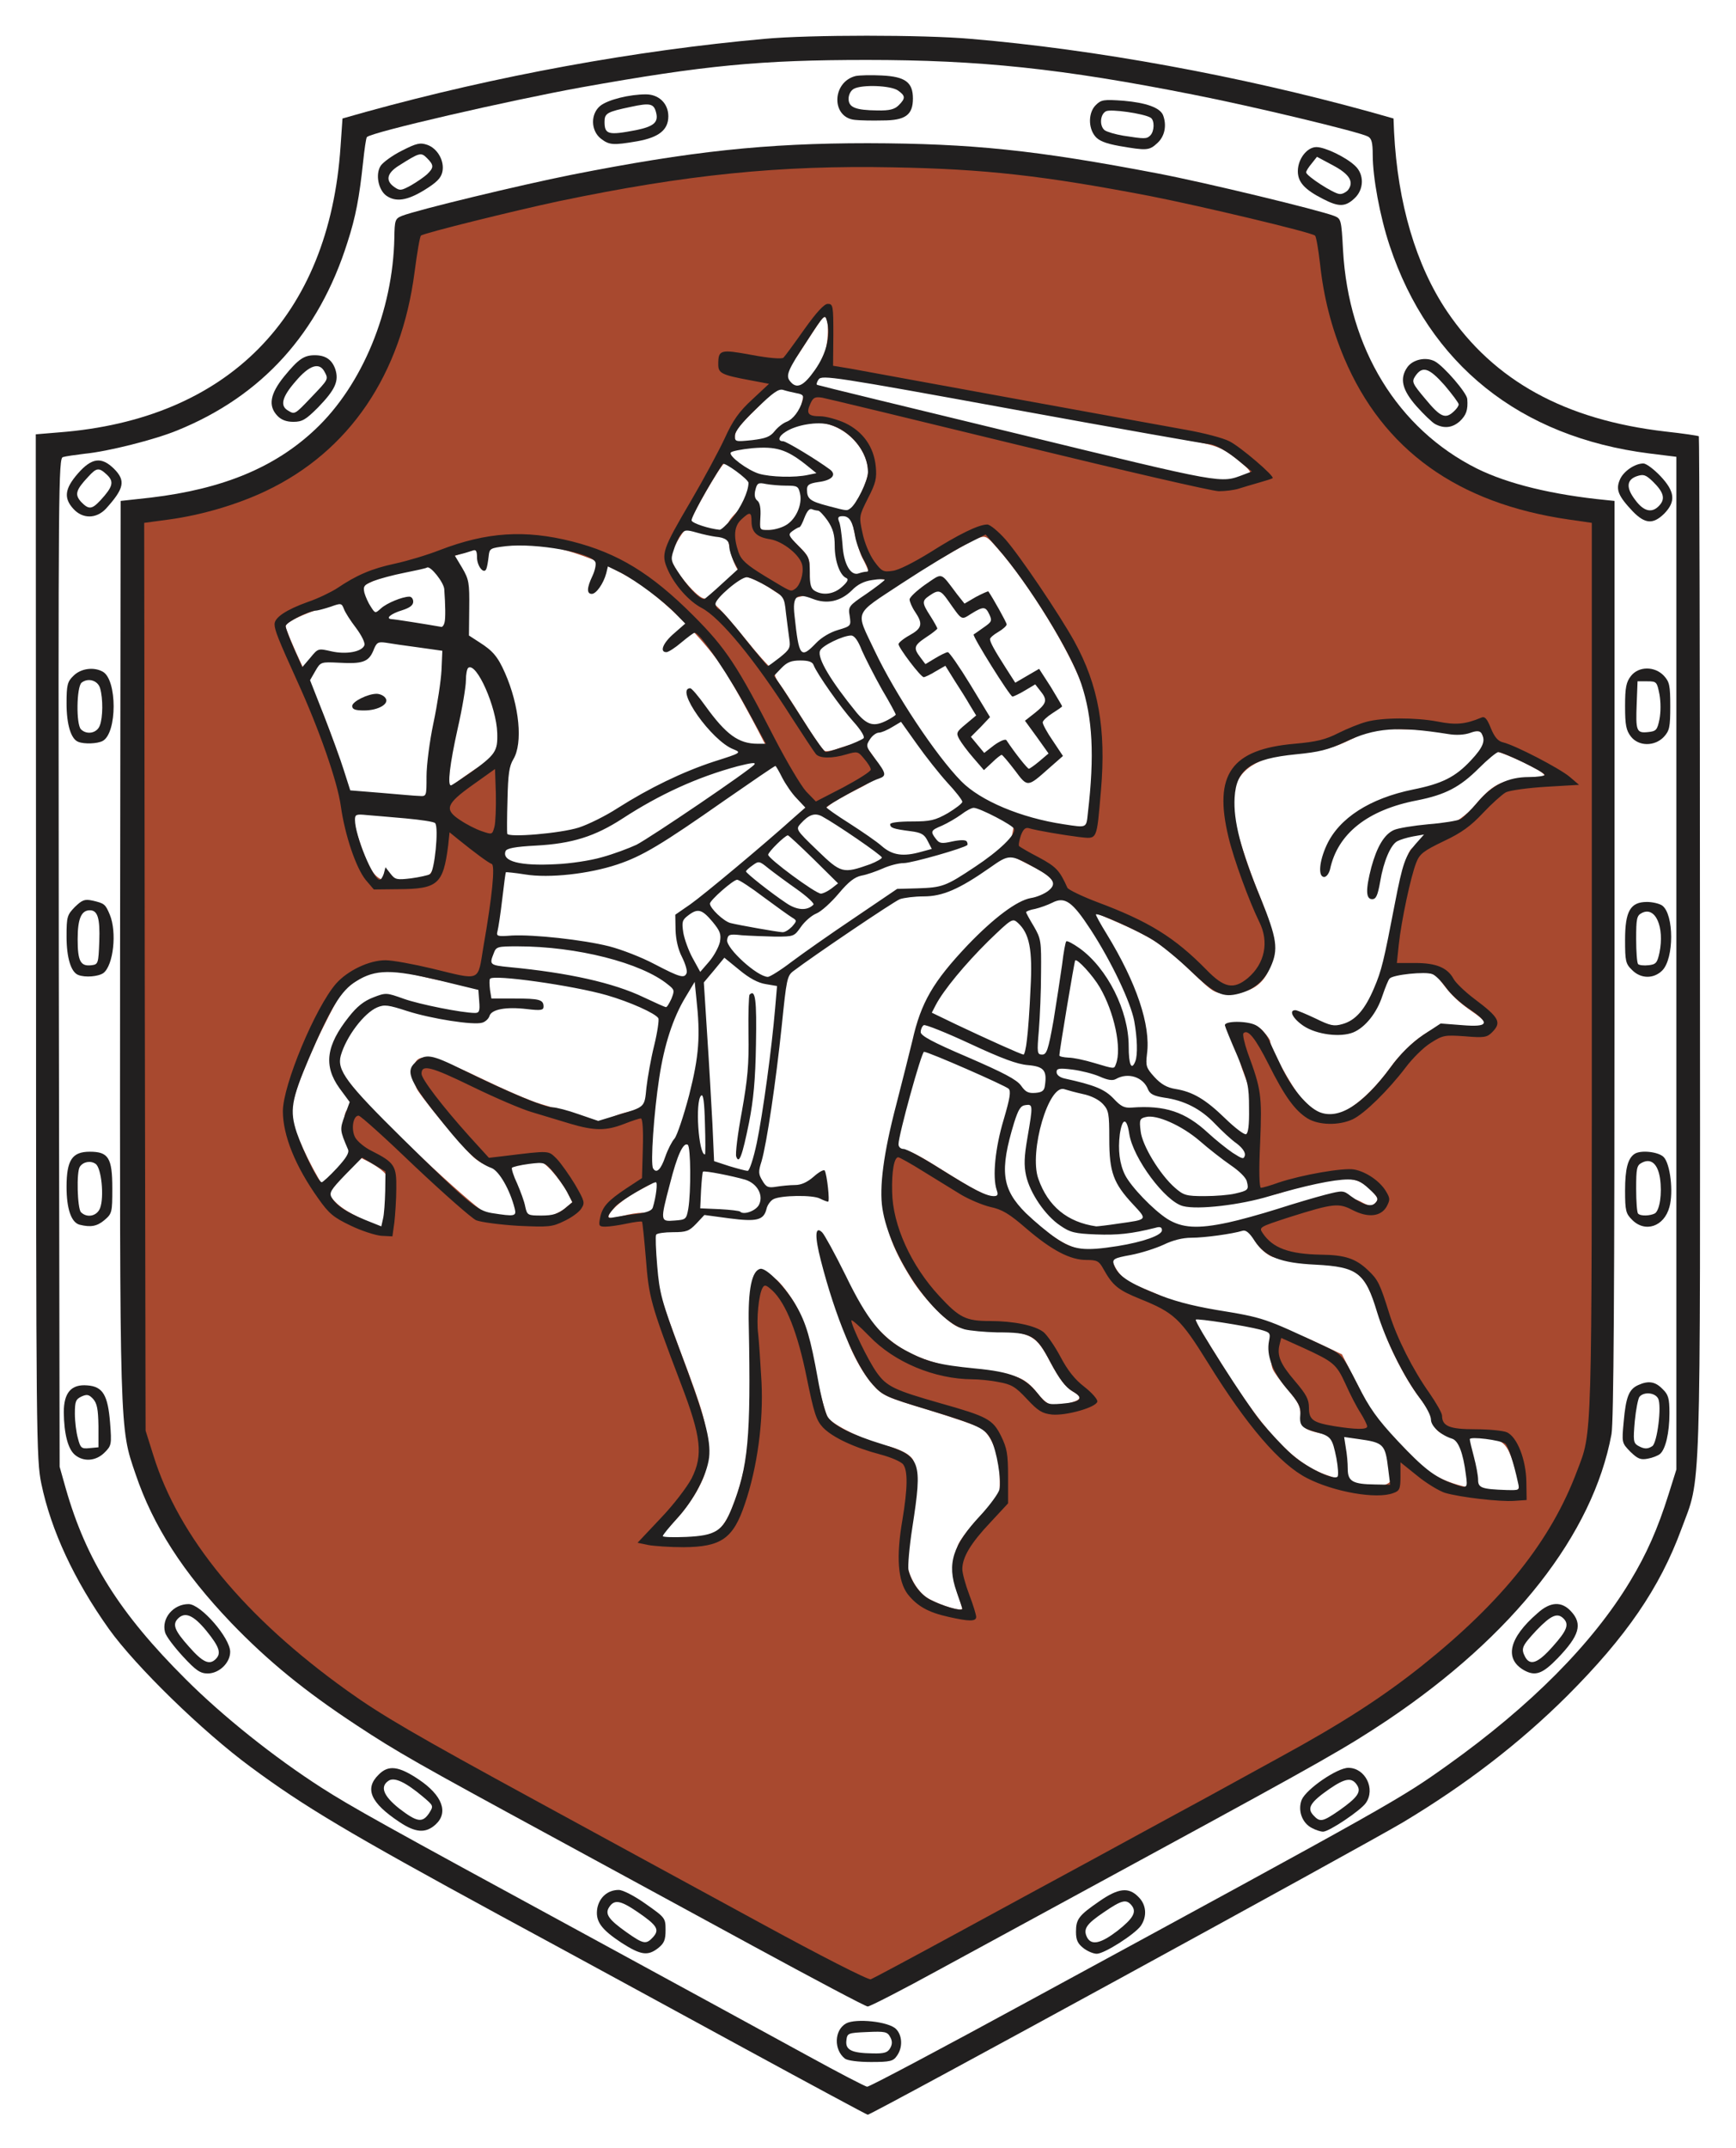
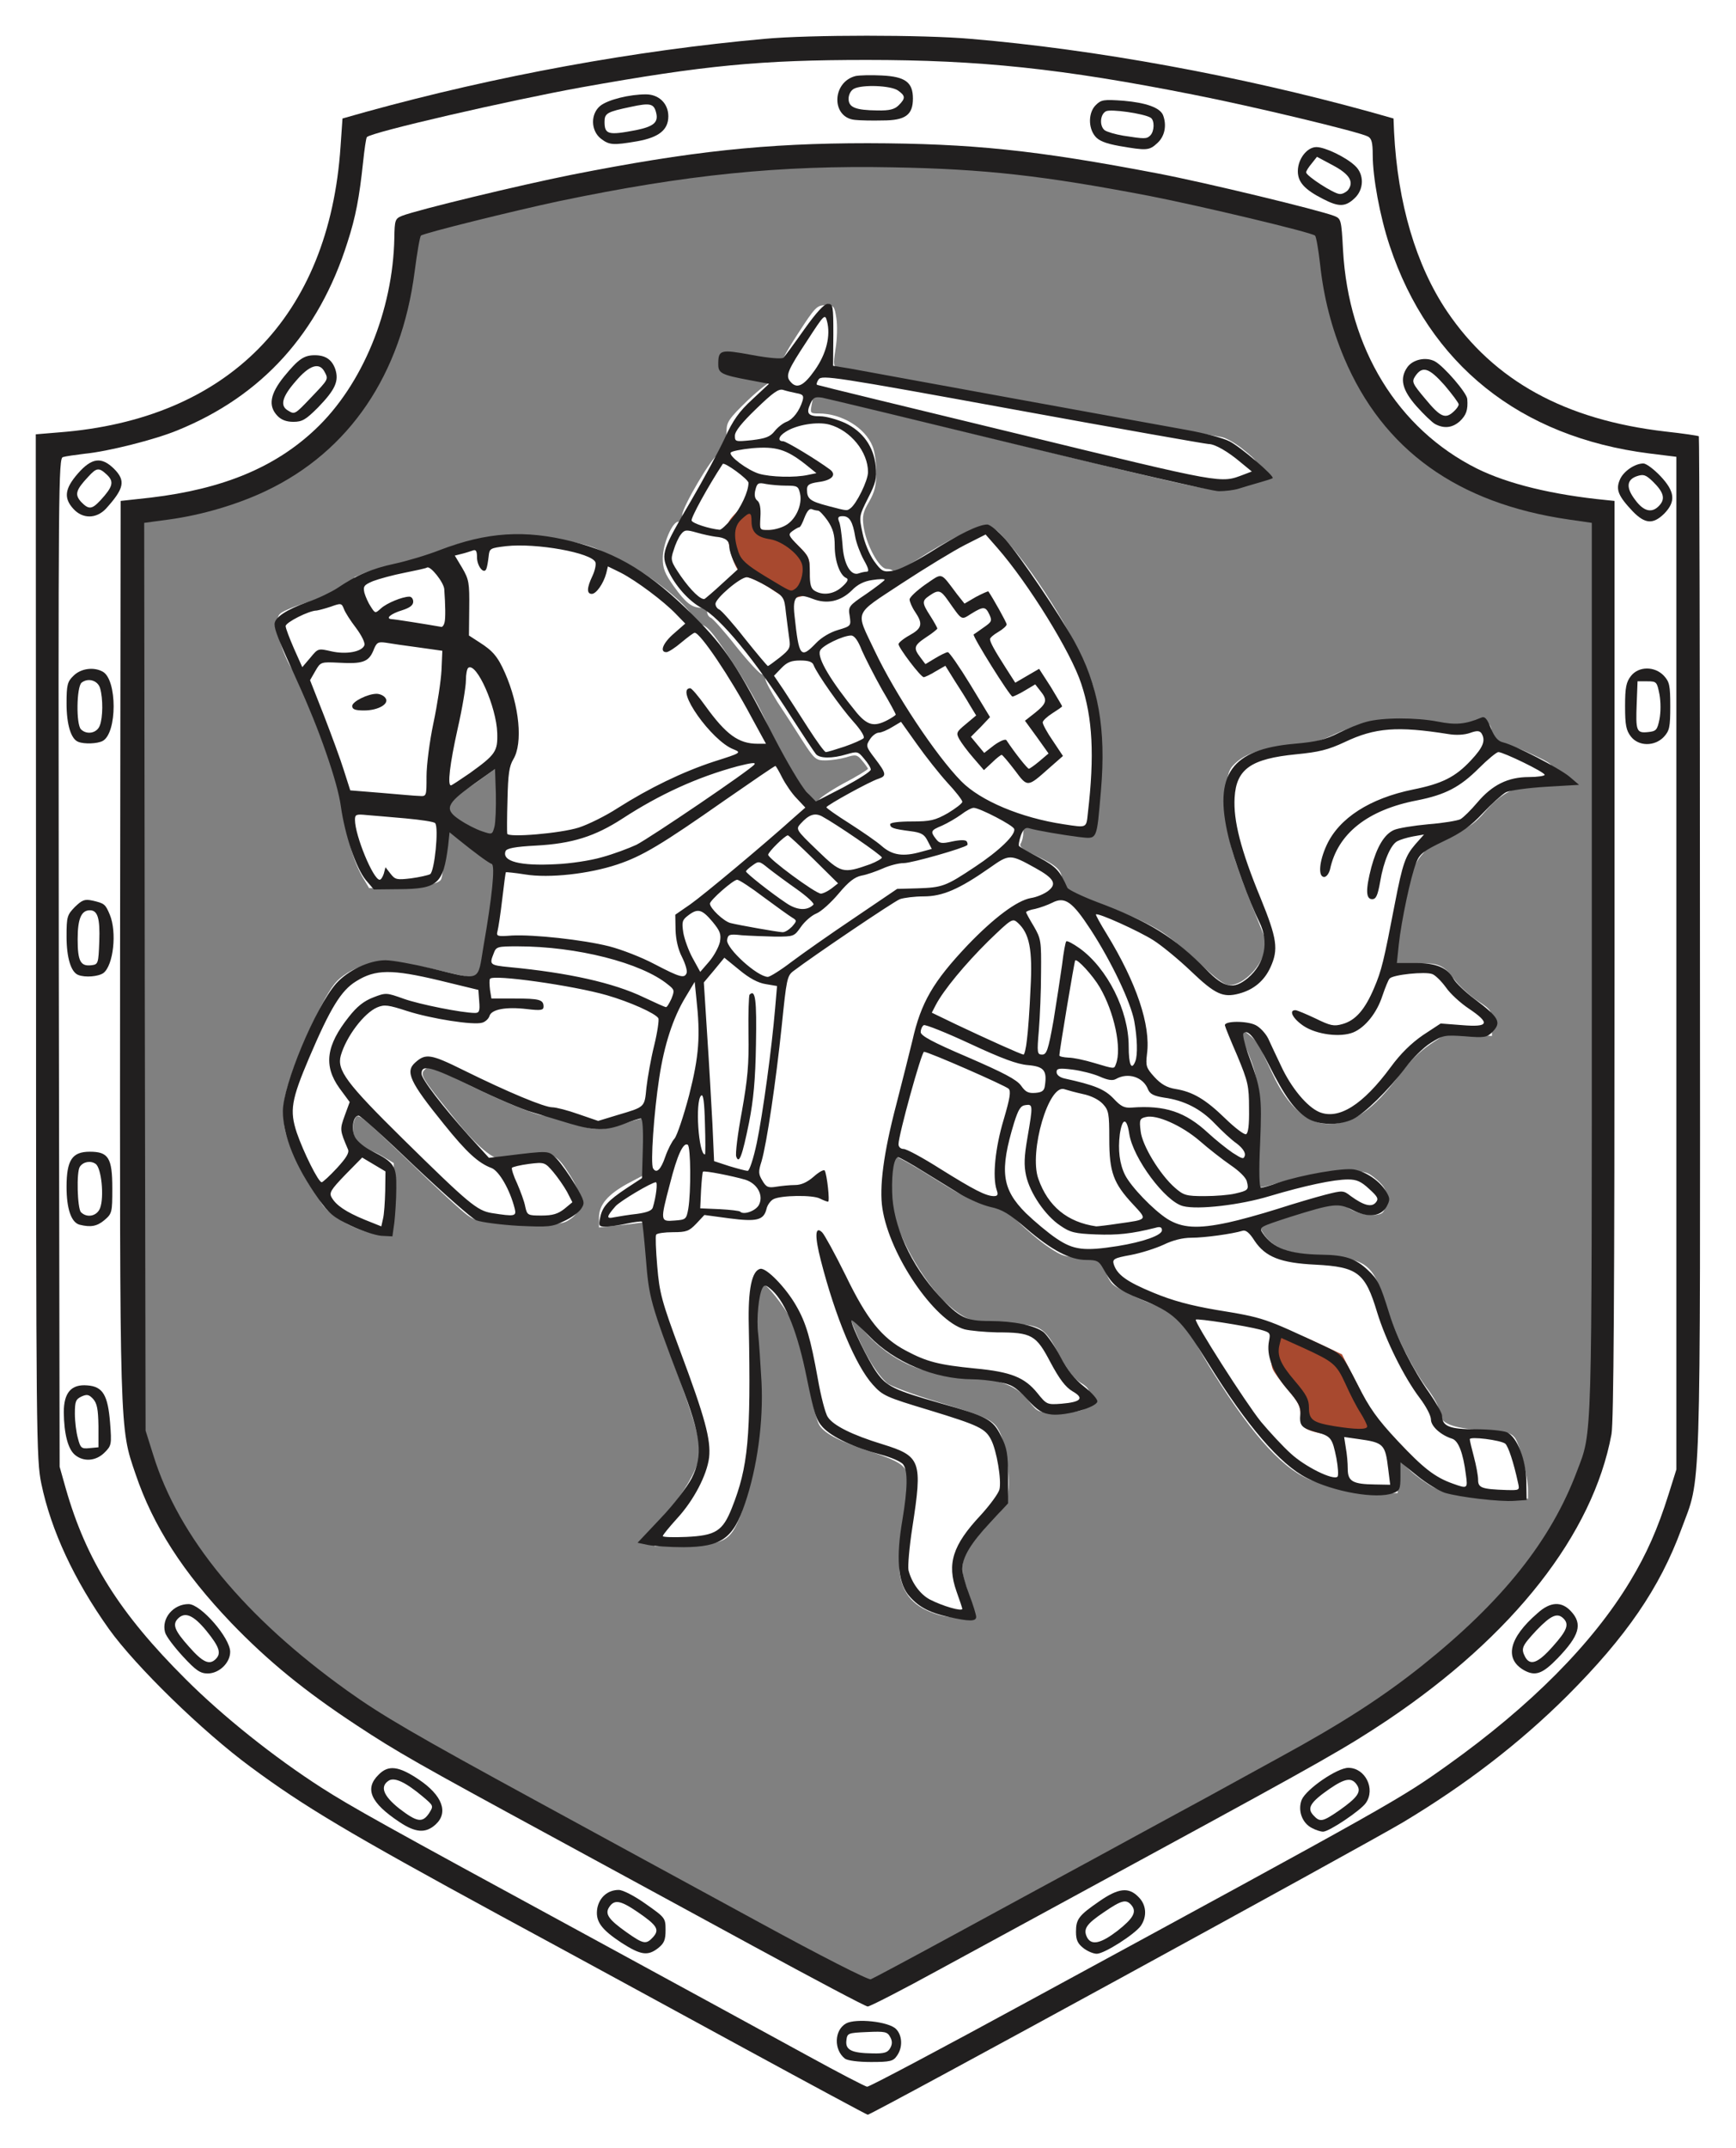
<svg xmlns="http://www.w3.org/2000/svg" width="313px" height="387px" viewBox="0 0 313 387" preserveAspectRatio="xMidYMid meet">
  <rect x="0" y="0" width="313" height="387" fill="#808080" stroke="none" />
  <g fill="#ffffff">
    <path d="M0 193.50 l0 -193.50 156.50 0 156.50 0 0 193.50 0 193.50 -156.50 0 -156.50 0 0 -193.50z m158 184.50 c0.55 -0.35 0.15 -0.50 -1.50 -0.50 -1.65 0 -2.05 0.15 -1.50 0.50 0.40 0.25 1.10 0.50 1.50 0.50 0.40 0 1.10 -0.25 1.50 -0.50z m13.15 -26.45 c8.05 -4.35 24.85 -13.50 37.35 -20.30 28.90 -15.70 32.95 -18 40.10 -22.80 8.45 -5.70 14.90 -11 21.40 -17.80 8.50 -8.80 14.05 -17.45 17.15 -26.75 2.60 -7.80 2.45 3.80 2.35 -151.75 l0 -20.65 -1.55 0 c-3.15 0 -12.20 -1.60 -16.15 -2.85 -18.55 -5.85 -30 -21.35 -31.15 -42.05 -0.30 -5.55 -0.35 -5.70 -1.60 -6.20 -2.70 -1.05 -23.15 -6 -31.80 -7.65 -21.30 -4.10 -33.60 -5.40 -50.75 -5.40 -23 -0.05 -49.85 4 -77.85 11.70 l-5.55 1.55 -0.35 3.55 c-0.85 10 -2.40 16.20 -5.60 22.60 -7.25 14.45 -19.45 22.20 -38.25 24.35 l-5.35 0.60 -0.30 3 c-0.15 1.70 -0.20 38.40 -0.05 81.55 0.20 66.25 0.35 79 0.95 81.75 1.75 7.80 5.50 15.85 10.75 23.20 3.85 5.35 12.70 14.50 18.80 19.45 10 8 17.05 12.30 47.80 29 8.40 4.55 24.15 13.15 35 19.05 10.85 5.90 19.85 10.75 19.90 10.80 0.10 0 6.75 -3.55 14.75 -7.95z m-159.90 -79 c-2.30 -6.55 -2.25 -4.45 -2.25 -100.85 l0 -90.70 1.15 -0.20 c0.60 -0.15 2.95 -0.50 5.20 -0.80 4.70 -0.60 9.90 -1.95 14.80 -3.85 4.85 -1.80 3.90 -1.90 -1.15 -0.10 -4.70 1.65 -14.15 3.45 -18.30 3.45 l-2.70 0 0 90.70 c0 78.50 0.10 91.25 0.75 94.60 0.80 4.10 2.70 10.40 3.05 10.05 0.10 -0.10 -0.10 -1.15 -0.55 -2.30z m291.20 -0.70 c2.70 -8.05 2.60 -3.90 2.55 -101.30 0 -49.65 -0.10 -90.30 -0.20 -90.45 -0.10 -0.10 -2.90 -0.50 -6.15 -0.85 -3.25 -0.40 -7.70 -1.20 -9.85 -1.75 -4.30 -1.10 -5.25 -1.20 -3.30 -0.45 2.90 1.15 8.85 2.55 13.40 3.15 l4.85 0.60 0 92.45 0 92.50 -1.10 3.75 c-0.60 2.05 -1.25 4.15 -1.40 4.65 -0.20 0.45 -0.25 0.85 -0.10 0.85 0.15 0 0.75 -1.40 1.30 -3.15z m-241.50 -228.95 c1.65 -5.25 2.35 -8.70 3 -15.05 0.25 -2.40 0.55 -4.50 0.70 -4.65 0.85 -0.90 25.65 -6.60 38.60 -8.95 22.90 -4.10 32.30 -4.95 53 -4.95 22 -0.05 36.10 1.45 60.40 6.25 10.25 2 29.95 6.70 31.50 7.55 0.65 0.35 0.85 1.10 0.85 3.30 0 3.80 1.25 10.80 2.80 15.70 0.70 2.20 1.35 3.90 1.45 3.80 0.10 -0.05 -0.35 -2.10 -1 -4.55 -1.15 -4.20 -2.15 -10.95 -2.40 -16.05 l-0.10 -2.45 -5.25 -1.45 c-19.60 -5.40 -42.35 -9.80 -63.25 -12.25 -11.80 -1.40 -39.35 -1.25 -51.75 0.25 -20.25 2.50 -42.60 6.90 -62 12.25 l-4.25 1.20 -0.35 5.05 c-0.40 5.95 -1.55 12.35 -2.90 16.35 -1.10 3.15 -1.10 3.25 -0.75 3.25 0.10 0 0.85 -2.10 1.70 -4.60z" />
    <path d="M169.25 290.95 c-4.35 -1.30 -6.50 -3.60 -7.05 -7.55 -0.20 -1.35 0.15 -5.25 0.80 -9.85 1.15 -7.60 1.15 -7.65 0.15 -8.95 -0.70 -1 -2.25 -1.75 -5.70 -2.90 -5.85 -1.90 -8.70 -3.35 -9.70 -4.90 -0.45 -0.65 -1.25 -3.75 -1.80 -6.90 -1.10 -6.35 -1.95 -9.50 -3.20 -11.95 -1.35 -2.65 -4.85 -7.05 -5.30 -6.60 -0.95 1 -1.50 7.35 -0.90 10.95 1.35 8.30 -0.20 23.70 -3.10 30.90 -1.80 4.45 -2.85 5 -9.75 5.25 l-5.70 0.15 0 -1.85 c0 -1.55 0.45 -2.35 2.55 -4.65 2.45 -2.70 5 -7.05 5.60 -9.65 0.45 -1.85 -0.90 -6.70 -5.10 -17.90 -3.55 -9.50 -3.65 -9.90 -4.15 -16.45 -0.55 -6.40 -0.50 -6.80 0.40 -7.50 0.85 -0.65 0.75 -0.65 -1.05 -0.40 -1.10 0.15 -3.40 0.45 -5.10 0.60 l-3.15 0.35 0 -1.80 c0 -2.30 1.60 -4.15 5.15 -6.10 l2.75 -1.45 0.20 -5.05 c0.10 -2.75 0.10 -5.10 0.05 -5.20 -0.10 -0.15 -1.70 0.25 -3.55 0.85 -4.35 1.40 -5.30 1.40 -9.70 -0.15 -1.95 -0.70 -4.15 -1.25 -4.80 -1.25 -1.45 0 -8.65 -3 -15.75 -6.60 -4.45 -2.20 -5.05 -2.40 -5.75 -1.70 -0.95 0.90 -0.60 1.45 5.05 8.45 4.40 5.50 7.50 8.10 9.10 7.60 0.55 -0.15 2.75 -0.45 4.85 -0.60 4.50 -0.35 4.75 -0.20 7.25 3.70 2.25 3.55 2.30 6.15 0.10 7.70 -1.45 1.05 -1.90 1.05 -9.25 0.85 -7.15 -0.20 -7.80 -0.30 -9.40 -1.45 -0.95 -0.65 -5.80 -5.10 -10.75 -9.90 -9 -8.60 -9.05 -8.60 -9.60 -7.35 -0.85 1.85 0.30 5.30 1.70 5.30 0.55 0 2 0.55 3.20 1.25 l2.15 1.30 0 4.60 c0 2.55 -0.15 5.45 -0.35 6.55 -0.30 1.90 -0.30 1.90 -2.40 1.70 -4.70 -0.55 -10.75 -4.45 -10.75 -6.95 0 -0.50 -0.35 -0.95 -0.75 -0.95 -0.80 0 -4.35 -7 -5.25 -10.50 -0.35 -1.30 -0.50 -3.50 -0.30 -5.15 0.35 -3.40 3.30 -11.10 6.70 -17.60 2 -3.80 2.75 -4.70 4.80 -6 3.70 -2.25 8.45 -2.35 17 -0.30 3.55 0.85 6.55 1.45 6.65 1.35 0.10 -0.10 0.40 -1.50 0.65 -3.10 0.25 -1.65 0.80 -4.75 1.25 -6.95 0.65 -3.50 1.70 -19.15 1.75 -25.90 l0 -2.35 -3.45 2.50 c-2.60 1.90 -3.85 2.50 -5.25 2.50 l-1.80 0 0 -3.30 c0 -1.80 0.60 -5.80 1.30 -8.85 0.70 -3.10 1.45 -7.05 1.60 -8.85 0.35 -3.25 0.35 -3.25 2.05 -3.40 1.20 -0.15 2.05 0.15 3 1 l1.30 1.15 -1 -1.20 c-0.55 -0.65 -1.85 -1.70 -2.85 -2.35 l-1.90 -1.20 0 -5.05 c0 -3.50 -0.25 -5.45 -0.75 -6.45 -1 -1.95 -1.30 -1.90 -0.70 0.10 0.60 2.10 0.55 8.45 -0.05 9.40 -0.40 0.60 -1.20 0.60 -6.55 -0.15 -3.40 -0.45 -6.25 -1.05 -6.40 -1.25 -0.15 -0.25 -0.95 -0.55 -1.75 -0.70 l-1.40 -0.30 1.05 1.10 c0.85 0.85 2.45 1.25 7.95 2.05 l6.85 1.05 -0.15 4.95 c-0.10 2.75 -0.75 7.60 -1.40 10.75 -0.65 3.20 -1.20 7.45 -1.20 9.65 l0 3.85 -1.35 0 c-0.80 0 -4.55 -0.25 -8.45 -0.60 l-7.05 -0.55 -1.15 -3.55 c-0.60 -1.95 -2.20 -6.35 -3.55 -9.75 -1.35 -3.40 -2.45 -6.80 -2.45 -7.60 0 -1 -0.25 -1.45 -0.80 -1.45 -1.15 0 -3.70 -6 -3.70 -8.65 0 -2.05 0.10 -2.25 1.90 -3.05 2.35 -1.05 6.80 -2.35 9.20 -2.65 1.65 -0.25 1.95 -0.10 2.40 1.05 0.70 1.95 0.85 1.60 0.60 -1.45 l-0.20 -2.75 1.85 -0.80 c1.80 -0.75 6.50 -1.85 10.90 -2.55 1.50 -0.20 2.10 -0.05 3 0.75 l1.10 1.05 -0.15 -1.90 c-0.20 -1.80 -0.10 -1.90 1.75 -2.45 3.95 -1.15 11.75 -1.70 16.40 -1.15 5.35 0.60 9.70 1.80 10.10 2.85 0.15 0.35 0.70 0.70 1.20 0.70 3.20 0 14.95 8.75 14.95 11.10 0 0.60 0.35 0.90 1.05 0.90 1.25 0 2.20 1.05 5.65 6.25 6.15 9.30 9.30 16.75 7.05 16.75 -0.40 0 -0.75 0.25 -0.75 0.50 0 0.30 0.80 0.50 1.75 0.50 1.55 0 1.85 0.25 2.95 2.40 0.65 1.30 1.80 2.90 2.50 3.55 0.70 0.70 1.30 1.50 1.30 1.90 0 0.35 0.25 0.65 0.50 0.65 0.30 0 0.50 -0.30 0.50 -0.65 0 -0.40 2.05 -1.80 4.50 -3.15 2.50 -1.30 4.50 -2.55 4.50 -2.70 -0.05 -0.15 -0.50 -0.80 -1.05 -1.45 -0.90 -1.10 -1.15 -1.15 -2.90 -0.60 -1.05 0.30 -2.75 0.55 -3.75 0.55 -1.70 0 -1.95 -0.20 -4.15 -3.60 -1.25 -2 -3.30 -5.15 -4.50 -6.95 -1.15 -1.85 -2.15 -3.70 -2.15 -4.15 0 -0.45 -0.30 -0.80 -0.60 -0.80 -0.35 0 -2.45 -2.25 -4.65 -5 -2.15 -2.75 -4.25 -5.10 -4.60 -5.20 -0.35 -0.15 -0.65 -0.60 -0.65 -1.05 0 -0.40 -0.45 -0.75 -1.05 -0.75 -1.70 0 -2.80 -0.85 -4.95 -3.85 -1.65 -2.30 -2 -3.25 -2 -5.05 0 -2.55 1.70 -6.60 2.80 -6.60 0.40 0 0.70 -0.50 0.70 -1.20 0 -1.40 5.50 -10.75 6.40 -10.80 0.30 0 0.60 -0.45 0.60 -0.95 0 -0.55 0.25 -1.15 0.50 -1.30 0.30 -0.15 0.50 -1.10 0.50 -2.10 0 -1.60 0.45 -2.25 3.80 -5.50 2.10 -2 4.25 -3.65 4.75 -3.65 0.75 0 0.95 -0.35 0.95 -1.60 0 -1.20 1 -3.15 3.35 -6.75 3.10 -4.80 3.45 -5.15 4.95 -5.15 1.55 0 1.65 0.10 2 2.35 0.20 1.25 0.15 3.75 -0.15 5.50 -0.45 3 -0.40 3.20 0.55 3.40 0.90 0.20 64.40 11.70 69.05 12.50 0.85 0.15 2.70 1.20 4.10 2.40 2.20 1.75 2.65 2.35 2.65 3.75 0 1.90 -0.90 2.40 -5.75 3.20 -2.95 0.45 -3.90 0.25 -38.75 -8.25 -19.65 -4.80 -35.75 -8.70 -35.80 -8.70 -0.05 0.05 -0.20 0.85 -0.35 1.75 -0.30 1.55 -0.25 1.60 1.30 1.60 4.10 0 8.30 2.55 9.65 5.85 0.40 0.90 0.70 3 0.70 4.70 0 2.45 -0.30 3.60 -1.30 5.35 -1.10 1.85 -1.25 2.60 -1 4.40 0.45 3.30 2.80 7.65 4.15 7.70 0.60 0 1.15 0.20 1.25 0.50 0.10 0.25 1.85 -0.65 4 -2 5.95 -3.85 10.40 -6 12.50 -6 1.70 0 2.15 0.30 4.70 3.40 6.45 7.70 13.45 19.85 14.95 25.85 1.15 4.45 1.45 12.65 0.75 19.75 -0.30 3.45 -0.70 6.35 -0.80 6.45 -0.25 0.25 -9.05 -0.75 -11.30 -1.25 -1.25 -0.30 -1.40 -0.15 -1.40 0.85 0 0.65 -0.20 1.50 -0.45 1.90 -0.35 0.55 0.25 1.05 2.60 2.15 4 1.90 4.85 2.70 4.85 4.65 0 1.40 0.20 1.65 1.50 1.90 0.80 0.20 1.90 0.80 2.35 1.35 0.50 0.55 1.50 1 2.30 1 1.85 0 8.35 2.70 11.80 4.90 1.50 0.95 4.60 3.50 6.85 5.65 2.85 2.70 4.50 3.95 5.35 3.95 1.95 0 4.50 -2.05 5.80 -4.65 l1.20 -2.40 -3.05 -7.60 c-3.90 -9.80 -4.75 -13.45 -4.55 -19.25 0.15 -3.65 0.40 -4.70 1.20 -5.60 1.85 -2.05 4.70 -3.10 9.95 -3.60 4.10 -0.40 5.75 -0.80 8.75 -2.25 4.75 -2.20 10.55 -2.95 16.60 -2.10 4.75 0.65 4.80 0.65 8.15 0.15 2.70 -0.40 3.30 0.05 3.30 2.45 0 1.20 0.20 1.35 1.60 1.35 0.90 0 3.35 0.80 5.50 1.85 3.85 1.80 3.90 1.80 3.90 3.75 l0 1.90 -2.85 0 c-3.80 0 -6.55 1.40 -9.45 4.80 -2.45 2.85 -4.25 3.70 -7.80 3.70 -1.60 0 -1.90 0.15 -1.90 1.05 0 0.60 -0.65 1.80 -1.45 2.75 -0.85 0.90 -1.75 2.50 -2.05 3.55 -0.75 2.75 -2.40 10.95 -2.80 14.10 l-0.35 2.65 3.05 -0.35 c4.40 -0.50 5.85 -0.05 7.65 2.50 0.85 1.20 2.80 3 4.25 4 2.60 1.70 2.70 1.85 2.70 4.10 l0 2.30 -4 -0.30 -4.05 -0.25 -3 2 c-2 1.35 -4 3.30 -5.70 5.65 -4.60 6.20 -8.30 8.75 -12.70 8.75 -3.85 0 -7.35 -3.10 -10.10 -9 -0.85 -1.80 -1.90 -4 -2.30 -4.90 -0.65 -1.35 -3.65 -3.75 -3.65 -2.90 0 0.15 0.70 2 1.60 4.15 1.35 3.35 1.60 4.70 1.80 9.35 0.15 3.75 0 5.75 -0.40 6.60 -0.45 0.80 -0.55 2.20 -0.30 4.55 0.20 1.85 0.45 3.45 0.60 3.60 0.10 0.10 1.40 -0.15 2.85 -0.60 4.55 -1.40 9.80 -2.35 13.35 -2.35 3.15 0 3.60 0.15 5.25 1.55 1.40 1.25 1.75 1.90 1.75 3.45 0 1.05 -0.35 2.15 -0.75 2.50 -1.05 0.85 -4.55 0.35 -6.35 -1 -1.25 -0.90 -1.65 -0.95 -3.55 -0.50 -2.10 0.55 -11.95 3.60 -12.30 3.85 -0.10 0.05 0.35 0.80 0.95 1.70 1.75 2.40 4.80 3.50 10.70 3.80 7.60 0.40 8.95 1.45 11.10 8.60 1.55 5.05 4.85 11.70 7.70 15.45 1.10 1.45 2 3.15 2 3.85 0 2.15 2.15 3.05 7.75 3.40 4.25 0.25 5.10 0.45 5.85 1.35 0.90 1.10 2.40 7 2.40 9.45 l0 1.55 -3.10 0 c-5.75 -0.05 -11.70 -0.90 -13.90 -2 -1.15 -0.60 -3.10 -2 -4.30 -3.10 l-2.20 -2.05 0 3.10 0 3.05 -3.75 0 c-4 0 -6.75 -0.50 -11.40 -2.15 -5.20 -1.80 -10.70 -7.75 -18.15 -19.60 -2.40 -3.85 -4.50 -7.75 -4.65 -8.70 -0.25 -1.50 -0.55 -1.75 -2.55 -2.30 -3.55 -0.95 -9.60 -3.70 -10.85 -4.85 -0.65 -0.60 -1.30 -1.95 -1.45 -3 l-0.35 -1.90 -3.55 0 c-3.30 0 -3.80 -0.15 -6.30 -1.85 -1.50 -1 -4.05 -3.15 -5.65 -4.75 -2.45 -2.40 -3.20 -2.90 -4.65 -2.90 -2.35 0 -4 -0.75 -10.65 -4.90 -3.15 -2 -6 -3.60 -6.35 -3.60 -0.80 0 -1.45 4.75 -1.05 7.90 0.65 5.40 5.55 14.35 10.15 18.55 3.20 2.90 5 3.55 10.45 3.60 6.30 0 7.05 0.45 9.65 5.40 1.60 2.95 2.75 4.45 3.90 5.15 1.40 0.85 1.70 1.30 1.70 2.70 0 2.15 -1.20 2.70 -5.95 2.70 -3.35 0 -3.40 0 -5.05 -2.05 -2.25 -2.80 -4.80 -3.80 -11.20 -4.40 -2.95 -0.30 -6.30 -0.80 -7.45 -1.10 -5.55 -1.45 -10.95 -5.80 -13.60 -10.90 -1.75 -3.35 -1.50 -2.25 0.70 3.10 1.90 4.75 4.05 8.30 6 10.05 0.55 0.50 4.70 2.05 9.15 3.40 8.95 2.70 10.05 3.25 11.10 5.30 1.10 2.15 1.95 7.90 1.60 10.75 -0.25 2.20 -0.60 2.90 -2.95 5.30 -5.25 5.45 -6.10 7.55 -4.75 11.50 0.50 1.50 0.90 3.45 0.90 4.40 0 1.60 -0.05 1.65 -2.10 1.60 -1.20 0 -2.80 -0.25 -3.65 -0.50z m77.10 -34.55 c-0.70 -0.90 -2.30 -3.70 -3.55 -6.25 l-2.30 -4.60 -3.80 -1.80 c-6.25 -2.95 -6.20 -2.95 -6.20 -1.25 0 2.15 0.65 3.50 3.05 6.20 1.65 1.90 2.25 2.95 2.45 4.70 0.25 2.10 0.40 2.30 2.25 3 1.65 0.60 4.55 1.10 8.65 1.55 0.40 0 0.15 -0.60 -0.55 -1.55z m-154.60 -126.75 c-0.50 -3.40 -0.85 -2.20 -0.40 1.40 0.20 1.75 0.45 2.65 0.55 2 0.10 -0.65 0.05 -2.20 -0.15 -3.40z m52.75 -26 c0 -1.40 -0.45 -2.20 -2 -3.75 -1.10 -1.10 -2 -2.20 -2 -2.45 0 -0.25 -1.10 -0.45 -2.50 -0.45 l-2.50 0 0 -2.25 0 -2.25 -1.45 1.60 c-1.50 1.70 -1.50 2.05 0.05 6.55 0.50 1.45 0.90 1.85 1.90 1.85 0.70 0 2.45 0.80 3.95 1.70 3.30 2.05 4.55 1.90 4.55 -0.55z" />
    <path d="M65.30 157.90 c-1.65 -2.95 -2.80 -7.05 -2.80 -10.25 0 -3.10 -1.05 -2.90 9.65 -1.95 4.05 0.35 7.60 0.85 7.90 1.15 0.55 0.55 0.05 10.65 -0.55 11.65 -0.55 0.85 -4.10 1.45 -8.85 1.50 l-4.10 0 -1.25 -2.10z" />
  </g>
  <g fill="#a8492f">
-     <path d="M135.50 347.95 c-10.60 -5.80 -28.55 -15.60 -39.95 -21.80 -22.50 -12.25 -28.30 -15.65 -34.45 -20.05 -18.45 -13.20 -30.35 -27.60 -34.95 -42.40 l-1.40 -4.45 -0.15 -83.30 -0.10 -83.25 4.45 -0.60 c24.95 -3.35 41.10 -19.55 44.30 -44.60 0.45 -3.45 0.95 -6.40 1.15 -6.55 0.90 -0.85 25.45 -6.50 36.85 -8.45 18.80 -3.25 30.65 -4.15 49.70 -3.85 18.25 0.30 28 1.35 47.80 5.15 9.20 1.80 29.20 6.55 29.85 7.15 0.20 0.15 0.60 2.45 0.90 5.05 0.65 6.10 2.10 11.65 4.35 17 7 16.55 20.45 26.20 40.50 29.10 l4.15 0.60 0 81.60 c0 88.15 0.10 85 -2.65 92.20 -4.70 12.55 -13.45 23.50 -27.90 35.05 -7.15 5.70 -14.50 10.45 -25.70 16.55 -14.40 7.90 -14.75 8.10 -18.75 10.25 -2.05 1.10 -8.90 4.85 -15.25 8.30 -38.30 20.85 -39.50 21.50 -41.50 21.65 -1.80 0.20 -3.85 -0.80 -21.25 -10.35z m38 -58.15 c0 -0.10 -0.35 -1.15 -0.75 -2.30 -1 -2.85 -0.95 -7.15 0.10 -9.40 0.50 -1 2.35 -3.35 4.15 -5.25 l3.25 -3.50 0 -3.30 c-0.05 -3.80 -1.45 -7.50 -3.35 -8.70 -0.60 -0.45 -4.85 -1.90 -9.40 -3.30 -7.80 -2.35 -8.35 -2.60 -10.15 -4.60 -2.55 -2.85 -5.35 -8.85 -5.35 -11.45 0 -1.95 0.05 -2 1.65 -2 1.40 0 2.05 0.45 4.05 2.75 4.25 4.95 9.95 7.35 19.40 8.25 6.20 0.60 7.70 1.20 9.90 3.95 1.85 2.30 2.85 2.65 5.40 1.95 2.70 -0.70 2.85 -1.15 0.95 -2.25 -1.25 -0.75 -2.35 -2.20 -3.95 -5.20 -2.60 -4.95 -3.45 -5.40 -10.65 -5.80 -2.45 -0.10 -5 -0.30 -5.60 -0.45 -1.80 -0.35 -6.50 -5.05 -8.85 -8.85 -3.75 -6 -4.95 -9.75 -5 -15.60 -0.05 -2.75 0.10 -5.60 0.35 -6.35 0.30 -1.20 0.60 -1.40 2.30 -1.40 1.50 0 3.10 0.75 7.40 3.45 6.80 4.25 7.75 4.75 10.85 5.50 1.80 0.45 3.25 1.30 5.25 3.15 4.75 4.35 7.50 5.90 11.10 6.30 3 0.35 3.25 0.45 4.05 2 1.30 2.70 2.25 3.45 6.45 5.10 6.20 2.50 7.15 3.45 12.45 12.05 8.05 13.05 13.40 18.85 19.40 21.10 4.90 1.80 9.05 2.55 10.75 1.90 1.20 -0.50 1.35 -0.75 1.35 -3.05 l0 -2.50 1.65 0 c1.10 0 2.05 0.40 2.65 1.05 2.95 3.30 7.45 5.05 14.55 5.70 4.50 0.45 4.75 0.10 3.10 -4.90 -1.45 -4.40 -2.15 -4.85 -7.85 -4.85 -4.70 0 -6.30 -0.70 -6.75 -3 -0.20 -0.80 -1.20 -2.65 -2.35 -4.10 -2.70 -3.55 -5.65 -9.35 -7 -13.65 -2.85 -9.30 -3.90 -10.15 -12.80 -10.75 -3.40 -0.25 -6.15 -0.70 -7.10 -1.20 -2 -1.05 -3.60 -3.35 -3.60 -5.25 0 -1.50 0.10 -1.55 5.65 -3.35 7.15 -2.30 11.35 -2.65 14.10 -1.25 1.75 0.95 2.05 0.95 2.70 0.30 0.65 -0.65 0.60 -0.90 -0.70 -2.25 -2.20 -2.30 -4 -2.55 -9.10 -1.50 -2.45 0.50 -5.40 1.30 -6.60 1.70 -1.20 0.45 -3.05 0.80 -4.15 0.80 l-2 0 0.15 -9.10 c0.15 -9.05 0.15 -9.20 -1.25 -12.90 -0.80 -2.05 -1.55 -4.95 -1.65 -6.35 l-0.25 -2.65 2.10 0 c1.55 0 2.35 0.30 3.25 1.30 0.70 0.75 1.25 1.55 1.25 1.75 0 1.20 3.80 8.15 5.50 10.10 2.55 2.90 4.40 3.70 7 2.90 2.45 -0.70 6.30 -4.20 9.25 -8.30 1.25 -1.80 3.55 -4.10 5.10 -5.25 2.75 -1.95 2.85 -2 7.20 -2 2.40 0 4.55 -0.20 4.70 -0.50 0.15 -0.25 -0.75 -1.20 -2.10 -2.10 -2.75 -1.90 -3.90 -3 -5.70 -5.40 -1.30 -1.70 -1.40 -1.75 -5.45 -1.90 l-4.15 -0.20 0.30 -4.85 c0.35 -5.35 2.40 -15.05 3.60 -16.85 0.40 -0.65 2.75 -2.20 5.25 -3.45 3.25 -1.70 5.05 -3 6.50 -4.75 2.90 -3.50 4.75 -4.50 8.30 -4.55 5.15 -0.05 5.45 -0.55 1.45 -2.55 -1.90 -1 -4.40 -2.05 -5.55 -2.40 -1.60 -0.45 -2.15 -0.95 -2.60 -2.20 l-0.55 -1.55 -4.40 -0.10 c-2.45 -0.05 -6.75 -0.15 -9.65 -0.25 -5.20 -0.15 -5.30 -0.15 -9.25 1.75 -3.35 1.60 -4.75 2 -8.80 2.35 -7.60 0.65 -11.30 2.65 -12.45 6.80 -0.55 1.90 -0.50 2.80 0.45 6.85 0.60 2.55 2.30 7.65 3.80 11.35 2.35 5.80 2.75 7.20 2.75 10 0 5.50 -2.80 8.50 -7.90 8.50 -2.65 0 -2.70 -0.05 -6.80 -3.95 -6 -5.75 -7.35 -6.50 -21 -12.10 -2.40 -0.95 -3.05 -1.50 -3.35 -2.60 -0.55 -2.10 -1.30 -2.75 -5.10 -4.65 l-3.45 -1.75 0.30 -1.85 c0.15 -1 0.40 -2.30 0.50 -2.85 0.10 -0.55 0.25 -1.15 0.25 -1.35 0.05 -0.60 2.95 -0.45 6.55 0.35 1.80 0.40 4 0.70 4.85 0.75 1.95 0 2 -0.10 2.60 -7.55 0.55 -6.40 0 -12.45 -1.55 -17.15 -2.05 -6.35 -9.85 -19.10 -15.50 -25.45 -2.05 -2.35 -2.20 -2.40 -3.65 -1.85 -0.80 0.30 -4.10 2.15 -7.30 4.05 -5.45 3.25 -6 3.45 -8.60 3.40 -2.65 -0.10 -3.65 -0.50 -3.85 -1.70 -0.05 -0.25 -0.50 -1.30 -1.05 -2.30 -0.50 -1 -1.15 -3.30 -1.50 -5.05 -0.60 -3.25 -0.60 -3.30 1 -6 0.85 -1.55 1.55 -3.50 1.55 -4.35 0 -4.95 -5.60 -9.70 -10.35 -8.75 -2.05 0.40 -2.40 -0.35 -1.60 -3.65 l0.65 -2.75 3 0.25 c1.70 0.10 18.35 4 37.05 8.55 33.80 8.30 34 8.35 36.75 7.75 4.30 -0.95 4.30 -1 1.15 -3.60 -2.35 -1.90 -3.55 -2.45 -6.40 -3.05 -3.20 -0.70 -58.65 -10.80 -65.35 -11.95 -3.30 -0.55 -3.30 -0.55 -2.40 -5.50 0.30 -1.60 0.35 -3.50 0.15 -4.35 -0.40 -1.55 -0.40 -1.55 -3.65 3.45 -3.70 5.70 -3.25 5.50 -9.70 4.30 -3.60 -0.70 -4.90 -0.70 -4.20 0 0.15 0.15 2.10 0.60 4.30 1.05 3.80 0.80 4.10 0.95 4.10 2.10 0 0.90 -1.05 2.25 -3.75 4.85 -2.85 2.75 -3.75 3.90 -3.75 4.95 0 1.25 -1.20 4.25 -1.95 4.80 -0.85 0.65 -6.05 9.70 -6.05 10.55 0 0.50 -0.35 1.10 -0.75 1.30 -0.90 0.50 -2.75 4 -2.75 5.20 0 1.50 4.35 6.90 5.85 7.25 1.70 0.45 2.85 1.55 7.65 7.45 2 2.50 4.05 4.80 4.60 5.15 0.50 0.35 0.80 0.85 0.65 1.10 -0.10 0.20 0.20 0.90 0.70 1.55 0.50 0.65 2.45 3.65 4.30 6.60 1.85 3 3.65 5.55 3.95 5.65 0.35 0.15 1.55 -0.10 2.75 -0.55 3.35 -1.15 4.25 -1 5.75 1.15 2.20 3.20 1.85 4.05 -2.75 6.35 -2.20 1.10 -4.45 2.40 -4.95 2.85 -0.55 0.50 -1.60 0.90 -2.40 0.90 -2.30 0 -4.60 -3.05 -9.50 -12.60 -2.50 -4.90 -5.75 -10.75 -7.25 -13 -2.85 -4.40 -8.75 -10.50 -13.65 -14.20 -5.80 -4.30 -13.85 -7.50 -21.45 -8.40 -3.10 -0.35 -10.20 1.05 -14.75 2.90 -1.80 0.75 -5.20 1.75 -7.60 2.30 -4.40 0.95 -7.15 2.10 -10.65 4.50 -1.10 0.75 -2.90 1.65 -4 2 -3.95 1.25 -6.75 2.65 -6.75 3.35 0 0.40 1.35 3.65 3 7.15 4.35 9.35 7.85 19.05 8.50 23.85 0.60 4.50 2.40 10.30 4 12.90 0.70 1.15 1.50 1.75 2.65 1.95 1.55 0.30 5.55 -0.20 7.45 -0.95 1.40 -0.55 2.30 -4.90 2.55 -11.95 l0.10 -3 4 -2.90 c2.95 -2.10 4.45 -2.90 5.70 -2.90 l1.70 0 -0.40 12.05 c-0.35 12.30 -0.45 13.15 -2.05 22.80 l-0.95 5.65 -2.60 0 c-1.40 0 -5.45 -0.70 -8.95 -1.55 -7.15 -1.75 -8.10 -1.65 -12.30 1 -2.10 1.35 -2.65 2.15 -5.55 7.95 -1.80 3.55 -3.85 8.40 -4.65 10.75 -1.30 4 -1.35 4.55 -0.80 6.75 0.80 3.05 4.10 9.70 6.35 12.75 1.40 1.85 2.65 2.80 5.40 4.15 1.95 0.95 3.85 1.70 4.15 1.70 0.85 0 1.50 -8.05 0.75 -9.40 -0.30 -0.55 -1.80 -1.65 -3.30 -2.40 -3.45 -1.65 -4.25 -2.75 -4.25 -5.75 0 -3.50 0.30 -3.95 2.60 -3.95 1.90 0 2.45 0.45 11.45 9.05 5.25 4.95 10.25 9.30 11.10 9.70 2.05 0.80 8.80 1.45 11.25 1 1.05 -0.15 2.55 -0.85 3.35 -1.45 l1.45 -1.20 -0.95 -1.85 c-0.55 -1.05 -1.85 -2.80 -2.85 -3.90 -1.50 -1.55 -2.10 -1.90 -3 -1.65 -0.65 0.20 -2.90 0.50 -5 0.65 -3.65 0.25 -3.95 0.20 -5.65 -1.05 -1.55 -1.20 -8.10 -8.95 -10.40 -12.30 -0.45 -0.65 -0.85 -2.05 -0.85 -3 0 -4.15 2.30 -4 12.05 0.70 4.25 2.05 9.15 4.20 10.95 4.70 1.80 0.55 4.95 1.50 7 2.10 l3.75 1.10 2.65 -1.05 c1.45 -0.60 3.55 -1.05 4.60 -1.05 l2 0 0 6.65 0 6.60 -2.80 1.50 c-2.85 1.55 -5.75 4.30 -4.80 4.65 0.30 0.10 1.40 -0.05 2.45 -0.35 1.05 -0.30 2.60 -0.55 3.45 -0.55 1.55 0 1.55 0.05 1.90 3.05 0.15 1.70 0.30 4.15 0.30 5.40 0 3.25 1 6.80 4.55 16.20 4.40 11.65 4.95 13.55 4.95 18 0 3.30 -0.20 4.30 -1.50 6.80 -0.80 1.65 -2.70 4.30 -4.25 5.95 l-2.75 3 2.15 0.30 c2.45 0.40 6.50 -0.35 8.25 -1.50 3.50 -2.30 7.15 -18.25 6.30 -27.40 -0.50 -5.85 -0.55 -15.15 -0.05 -16.90 0.30 -1.20 0.60 -1.40 2.25 -1.40 1.70 0 2.10 0.30 3.75 2.40 2.70 3.60 3.60 6.05 5.30 14.25 0.80 4.10 1.85 8 2.30 8.70 0.95 1.45 6.70 4.20 10.60 5.15 1.45 0.30 3.20 1.05 3.90 1.60 1.15 0.90 1.25 1.30 1.25 4.80 0 2.10 -0.35 5.75 -0.75 8.10 -0.40 2.35 -0.75 5 -0.75 5.95 0 2.55 1.80 5.80 3.80 7 2.20 1.30 6.20 2.50 6.20 1.85z" />
    <path d="M239.50 258.50 c-4.30 -0.75 -5 -1.25 -5 -3.45 0 -1.60 -0.40 -2.45 -2.30 -4.65 -1.25 -1.45 -2.50 -3.15 -2.75 -3.80 -0.55 -1.50 -0.55 -5.65 0 -6.55 0.65 -1.05 3.15 -0.45 8.15 1.90 l4.35 2.05 3 5.85 c1.95 3.70 3.05 6.45 3.05 7.50 l0 1.65 -3.10 -0.05 c-1.75 -0.05 -4.15 -0.25 -5.40 -0.45z" />
    <path d="M139.25 106.25 c-1.35 -0.95 -3.30 -1.95 -4.25 -2.20 -1.40 -0.45 -1.90 -0.95 -2.65 -2.70 -0.50 -1.20 -1 -3.30 -1.15 -4.65 -0.20 -2.20 -0.10 -2.60 1.25 -4.05 1.10 -1.15 2 -1.65 3.05 -1.65 1.45 0 1.50 0.10 1.50 2.25 l0 2.25 2 0 c1.75 0 2.40 0.35 4.50 2.40 2.45 2.40 2.50 2.50 2.50 5.40 0 3.10 -0.30 3.85 -1.50 4.15 -2.15 0.55 -2.95 0.35 -5.25 -1.20z" />
  </g>
  <g fill="#211f1f">
    <path d="M134.50 369.20 c-11.95 -6.50 -31.85 -17.35 -44.25 -24.05 -27.50 -14.95 -35.45 -19.70 -45.05 -26.80 -8.70 -6.40 -20.75 -18.15 -25.55 -24.85 -6.30 -8.85 -10.45 -17.80 -12.20 -26.20 -0.90 -4.35 -0.95 -8.45 -0.95 -96.80 l-0.05 -92.25 4.20 -0.35 c30.45 -2.35 48.70 -20.85 50.75 -51.50 l0.35 -5.05 4.25 -1.20 c23.55 -6.50 48.50 -11.05 71.85 -13.15 8.10 -0.75 28.70 -0.75 37.15 0 22.50 1.90 48.45 6.65 72 13.15 l4.25 1.20 0.10 2.45 c0.65 12.80 3.95 24 9.55 32.30 8.45 12.50 21.25 19.55 39.40 21.65 3.20 0.35 5.85 0.75 6 0.85 0.10 0.10 0.20 41.50 0.20 91.95 0.05 101.95 0.25 95.20 -3.35 104.95 -3.90 10.60 -9.95 19.40 -20.60 30.05 -8.55 8.50 -18.30 16 -29.65 22.80 -7.70 4.55 -95.75 52.65 -96.45 52.65 -0.15 0 -10 -5.30 -21.95 -11.80z m51.10 -8.75 c66.30 -36 66.80 -36.30 75.50 -42.50 14.85 -10.60 26.05 -21.85 32.80 -33.05 3 -4.95 5 -9.50 6.95 -15.70 l1.40 -4.45 0 -91.25 0 -91.20 -4.85 -0.60 c-23.35 -2.95 -39.75 -16.05 -46.85 -37.45 -1.75 -5.25 -3.05 -12.30 -3.05 -16.35 0 -2.20 -0.20 -2.95 -0.85 -3.30 -1.55 -0.85 -21.25 -5.55 -31.50 -7.55 -23.70 -4.70 -38.50 -6.25 -58.90 -6.25 -19.05 0 -29.15 0.95 -51.50 4.95 -12.95 2.35 -37.75 8.05 -38.60 8.95 -0.15 0.15 -0.45 2.25 -0.70 4.65 -0.65 6.10 -1.30 9.70 -2.80 14.30 -5.15 16.35 -15.40 27.70 -30.70 33.90 -4 1.65 -12.50 3.80 -16.70 4.20 -1.65 0.20 -3.40 0.45 -3.90 0.60 -0.80 0.20 -0.85 4.60 -0.75 91.05 l0.15 90.85 1.10 3.90 c3.70 12.95 9.70 22.50 21.60 34.35 6.75 6.75 16.05 14.15 24.55 19.60 5.40 3.45 10.95 6.55 47.50 26.40 16.35 8.90 34.35 18.70 40 21.80 5.65 3.10 10.55 5.65 10.85 5.65 0.35 0.05 13.55 -6.95 29.25 -15.50z" />
    <path d="M152.35 370.90 c-2.05 -1.60 -1.95 -5.15 0.20 -6.35 1.75 -0.95 7.65 -0.35 9 1 1.15 1.15 1.25 3.35 0.15 4.85 -0.65 0.95 -1.20 1.10 -4.65 1.10 -2.30 0 -4.20 -0.25 -4.70 -0.60z m8.15 -1.90 c0.40 -0.70 0.40 -1.30 0 -2 -0.50 -0.95 -0.95 -1.05 -4.15 -0.90 -3.50 0.15 -3.60 0.20 -3.75 1.55 -0.20 1.70 1 2.25 4.75 2.30 2.10 0.05 2.70 -0.15 3.15 -0.95z" />
    <path d="M135.50 350.45 c-11.15 -6.05 -27.10 -14.75 -35.50 -19.30 -24.60 -13.35 -28.40 -15.50 -35.75 -20.35 -9.35 -6.15 -15.95 -11.55 -22.55 -18.40 -8.70 -9.10 -14.10 -17.50 -17.25 -26.80 -2.90 -8.50 -2.85 -6.55 -2.80 -94.60 l0.10 -80.75 5.45 -0.60 c13 -1.55 22.40 -5.45 29.65 -12.30 8.50 -8 14 -21.40 14.25 -34.50 0.05 -3.20 0.15 -3.45 1.35 -3.95 2.80 -1.10 21.30 -5.55 30.55 -7.40 21.55 -4.25 35 -5.70 53.50 -5.70 18.75 0.05 30.30 1.25 52.25 5.45 8.65 1.65 29.10 6.60 31.80 7.65 1.25 0.50 1.30 0.65 1.60 6.20 1 17.70 9.85 32.15 24.10 39.30 5.65 2.80 13.70 4.75 23.40 5.70 l1.45 0.15 0 82.50 c0 60.35 -0.15 83.35 -0.55 85.65 -3.35 18 -17.65 36.25 -40.45 51.55 -7.30 4.85 -11.10 7.05 -42.85 24.30 -14 7.60 -31.05 16.90 -37.80 20.55 -6.75 3.70 -12.60 6.70 -13 6.70 -0.40 0 -9.80 -5 -20.95 -11.05z m36 -1.60 c7.55 -4.10 18.95 -10.30 25.25 -13.70 6.35 -3.45 13.20 -7.20 15.25 -8.30 4 -2.15 4.35 -2.35 18.75 -10.25 11.20 -6.10 18.55 -10.85 25.70 -16.55 14.45 -11.55 23.20 -22.50 27.90 -35.05 2.75 -7.20 2.65 -4.20 2.65 -90.70 l0 -80.10 -4.15 -0.60 c-20.05 -2.90 -33.50 -12.55 -40.50 -29.10 -2.25 -5.35 -3.70 -10.90 -4.35 -17 -0.30 -2.60 -0.70 -4.90 -0.90 -5.05 -0.65 -0.60 -20.65 -5.35 -29.85 -7.15 -19.10 -3.65 -29.60 -4.85 -46.25 -5.15 -20.40 -0.40 -37.25 1.30 -60.25 6.10 -7.75 1.65 -24.40 5.75 -24.85 6.20 -0.20 0.15 -0.70 3.10 -1.15 6.55 -2.40 18.50 -11.75 32.30 -26.80 39.45 -5.15 2.45 -11.60 4.35 -17.50 5.15 l-4.45 0.60 0.10 81.75 0.15 81.80 1.40 4.45 c4.60 14.80 16.50 29.20 34.95 42.40 6.15 4.40 11.95 7.80 34.45 20.05 11.40 6.20 29.35 16 39.95 21.75 11 6 19.55 10.35 20 10.20 0.40 -0.15 6.95 -3.65 14.50 -7.75z" />
    <path d="M171 291.30 c-3.65 -0.80 -5.65 -1.95 -7.35 -4.10 -1.75 -2.35 -2.10 -6.70 -0.95 -13.35 0.95 -5.70 1 -8.85 0.15 -10 -0.35 -0.50 -2.20 -1.30 -4.10 -1.80 -4.75 -1.25 -8.70 -3.10 -10.40 -4.90 -1.20 -1.30 -1.60 -2.60 -2.90 -8.95 -1.60 -7.95 -3.70 -13.35 -6.20 -15.70 -1.10 -1 -1.40 -1.10 -1.75 -0.50 -0.70 1.15 -1.15 5.65 -0.80 8.35 0.15 1.30 0.40 5.20 0.60 8.65 0.35 7.15 -0.75 15.35 -3 21.95 -2.10 6.25 -4.25 7.75 -11.05 7.80 -2.45 0 -5.35 -0.20 -6.40 -0.40 l-1.90 -0.40 4.15 -4.40 c2.35 -2.45 4.75 -5.60 5.60 -7.20 2.10 -4.20 1.75 -7.45 -1.95 -17.10 -5.50 -14.45 -5.75 -15.50 -6.30 -22.50 -0.30 -3.55 -0.60 -6.55 -0.70 -6.65 -0.10 -0.10 -1.35 0.05 -2.75 0.35 -1.40 0.30 -3.15 0.55 -3.85 0.55 -1.15 0 -1.25 -0.15 -0.95 -1.60 0.40 -2 1.35 -3.05 4.80 -5.35 l2.75 -1.80 0.15 -5.40 c0.10 -3.30 -0.05 -5.35 -0.35 -5.35 -0.30 0 -1.65 0.45 -3.05 1 -3.25 1.25 -5.30 1.25 -9.70 -0.05 -1.95 -0.60 -5 -1.50 -6.80 -2.05 -1.80 -0.50 -6.70 -2.60 -10.90 -4.65 -7.40 -3.60 -9.10 -4.05 -9.10 -2.30 0 0.95 3.75 5.85 8.60 11.25 l3.55 3.90 2.55 -0.30 c8.65 -1.05 8.10 -1.05 9.70 0.50 0.75 0.80 2.25 2.90 3.30 4.65 1.70 2.95 1.80 3.25 1.10 4.30 -0.40 0.65 -1.80 1.65 -3.10 2.25 -2.15 1.05 -2.75 1.10 -8.25 0.85 -3.30 -0.20 -6.70 -0.65 -7.60 -1 -0.85 -0.40 -5.85 -4.80 -11.10 -9.75 -5.20 -5 -9.75 -9.10 -10.10 -9.10 -1 0 -1.40 2.50 -0.60 3.95 0.40 0.70 1.70 1.80 2.95 2.40 4.15 2.10 4.50 2.70 4.45 6.75 0 2 -0.20 4.80 -0.35 6.15 l-0.35 2.50 -2 -0.10 c-1.10 -0.10 -3.60 -0.90 -5.55 -1.85 -3.05 -1.45 -3.90 -2.15 -5.80 -4.85 -4.15 -5.80 -6.40 -11.40 -6.40 -15.75 0 -4.70 5.85 -18.70 9.60 -23 2.10 -2.35 5.95 -4.20 8.90 -4.20 1.25 0 5.05 0.70 8.40 1.50 8.90 2.15 8.20 2.50 9.25 -3.90 1.60 -9.10 2.15 -14.75 1.50 -14.95 -0.60 -0.20 -3.15 -2.10 -6 -4.40 l-1.60 -1.30 -0.25 2.40 c-0.90 6.95 -1.85 7.80 -8.90 7.85 l-4.50 0.05 -1.45 -1.70 c-1.75 -2.15 -3.75 -8 -4.50 -13.30 -0.60 -4.40 -3.90 -13.85 -7.85 -22.50 -3.45 -7.60 -4.10 -9.25 -4.10 -10.30 0 -1.20 2.10 -2.60 6 -4 1.80 -0.60 4.15 -1.75 5.25 -2.45 3.55 -2.40 6.25 -3.55 10.45 -4.45 2.30 -0.50 5.95 -1.60 8.10 -2.45 8.50 -3.25 15.30 -3.70 23.85 -1.55 8.25 2.10 14.25 5.75 21.85 13.35 5.90 5.90 7.95 9.05 14.65 22.10 2.20 4.25 4.75 8.55 5.70 9.60 l1.75 1.80 4.95 -2.55 c2.70 -1.45 4.95 -2.85 4.95 -3.20 0 -0.35 -0.55 -1.20 -1.20 -1.95 -1.10 -1.35 -1.25 -1.35 -3.15 -0.80 -2.65 0.80 -4.90 0.75 -5.55 -0.05 -0.30 -0.35 -2.25 -3.30 -4.35 -6.55 -6.60 -10.40 -12.95 -18.10 -16.30 -19.80 -2.25 -1.20 -4.80 -4.05 -6.05 -6.85 -1.25 -2.85 -1 -3.60 4.20 -12.45 2.25 -3.85 4.95 -8.85 6.05 -11.20 1.50 -3.30 2.60 -4.85 5 -7.05 l3 -2.80 -3.45 -0.65 c-5.10 -0.95 -5.70 -1.25 -5.70 -2.85 0 -2.65 0.35 -2.75 6.05 -1.70 3.20 0.60 5.40 0.75 5.70 0.50 0.30 -0.30 1.95 -2.55 3.75 -5.10 2.25 -3.15 3.60 -4.60 4.25 -4.60 0.95 0 1 0.35 1 5.55 l-0.05 5.60 3.05 0.50 c1.65 0.30 14.70 2.70 29 5.30 14.30 2.60 28.55 5.20 31.65 5.75 3.10 0.55 6.60 1.45 7.75 2.05 1.95 0.95 8.25 6.35 7.80 6.65 -0.10 0.10 -1.20 0.45 -2.45 0.80 -1.25 0.35 -2.90 0.85 -3.70 1.10 -0.80 0.25 -2.40 0.45 -3.55 0.45 -1.15 0 -17.35 -3.75 -36.05 -8.30 -18.65 -4.55 -34.65 -8.40 -35.45 -8.55 -1.30 -0.20 -1.65 -0.05 -2.15 1.10 -0.80 1.75 -0.40 2.25 1.80 2.25 1 0 3 0.55 4.45 1.20 3.25 1.55 5.20 4.30 5.55 7.85 0.20 2.10 0 3 -1.40 5.70 -1.60 3.20 -1.65 3.25 -1 6.25 0.35 1.75 1.25 3.90 2.10 5.10 1.35 1.85 1.65 2 3.30 1.75 1.10 -0.10 3.90 -1.55 6.75 -3.30 5.20 -3.30 8.80 -5.05 10.35 -5.05 0.50 0 1.95 1.20 3.25 2.65 2.60 2.95 9.70 13.45 12.45 18.40 4.35 7.90 5.75 15.75 4.80 26.85 -0.80 9.25 -0.60 8.75 -3.95 8.40 -2.80 -0.35 -7.60 -1.15 -9.10 -1.60 -0.60 -0.15 -1 0.25 -1.40 1.35 -0.30 0.90 -0.45 1.75 -0.30 1.90 0.15 0.15 1.75 1.10 3.60 2.05 3.05 1.65 3.70 2.30 5.10 5.45 0.20 0.35 2.55 1.50 5.30 2.55 9.40 3.50 14.05 6.40 19.75 12.20 3.20 3.30 4.90 3.65 7.50 1.50 3.05 -2.60 3.85 -6.50 2.05 -10.10 -1.80 -3.65 -4.60 -11.25 -5.55 -15.25 -2.75 -11.35 0.50 -15.85 11.90 -16.85 4 -0.35 5.60 -0.75 7.95 -1.95 1.60 -0.80 3.85 -1.70 5 -2 2.90 -0.80 8.90 -0.80 12.85 -0.05 3.25 0.65 5 0.50 7.85 -0.70 0.65 -0.30 1.05 0.15 1.75 1.90 0.65 1.60 1.30 2.35 2.20 2.55 2.15 0.50 10.15 4.65 12 6.20 l1.70 1.45 -5.95 0.35 c-3.30 0.20 -6.55 0.65 -7.25 1 -0.70 0.40 -2.55 2.05 -4.15 3.75 -2.15 2.30 -3.85 3.55 -7.05 5.05 -3.65 1.75 -4.35 2.30 -4.95 3.85 -1 2.50 -2.70 10.55 -3.15 14.75 l-0.35 3.35 3.40 0 c3.70 0 5.75 0.85 6.85 2.90 0.35 0.65 2 2.25 3.65 3.50 4.60 3.45 5.05 4.30 3.25 6.10 -0.90 0.90 -1.45 1 -4.90 0.70 -3.65 -0.25 -3.95 -0.20 -6.15 1.20 -1.30 0.80 -3.30 2.80 -4.50 4.40 -3.20 4.20 -7.45 8.35 -9.55 9.35 -2.45 1.15 -6.10 1.10 -8.15 -0.15 -2.25 -1.40 -4.10 -3.90 -7 -9.70 -2.40 -4.75 -3.75 -6.45 -4.55 -5.65 -0.20 0.20 0.15 1.75 0.75 3.50 2.45 6.65 2.60 7.60 2.25 16.25 -0.25 5.20 -0.15 8.10 0.15 8.10 0.25 0 1.70 -0.40 3.20 -0.95 4.20 -1.40 11.65 -2.70 13.60 -2.35 2.20 0.40 4.70 2.15 5.75 3.95 0.75 1.25 0.75 1.50 0.10 2.75 -1.05 1.80 -3.35 2.05 -6.15 0.60 -2.50 -1.30 -3.45 -1.20 -11.25 1.25 -5.55 1.80 -5.65 1.85 -4.95 2.90 1.80 2.70 4.75 3.80 10.60 3.90 4.25 0.05 6.20 0.70 8.40 2.80 1.80 1.70 2.15 2.40 3.85 7.85 1.35 4.35 4.25 10.10 7.20 14.25 1.25 1.80 2.30 3.65 2.30 4.10 0 1.90 1.35 2.45 6 2.45 2.45 0 5 0.25 5.70 0.55 1.85 0.85 3.45 4.95 3.50 8.95 l0.05 3.25 -2.20 0.15 c-2.60 0.20 -9.85 -0.65 -12.55 -1.45 -1.05 -0.35 -3.30 -1.70 -4.95 -3.05 l-3.05 -2.45 0 2.55 c0 2.25 -0.15 2.60 -1.30 3 -3 1.15 -10.70 -0.20 -15.55 -2.70 -4.90 -2.50 -10.85 -9.45 -17.85 -20.75 -5 -8.05 -6.10 -9.05 -12.30 -11.55 -3.95 -1.60 -4.90 -2.40 -6.60 -5.45 -0.75 -1.35 -1.10 -1.55 -3.05 -1.55 -2.90 0 -6.25 -1.75 -10.85 -5.70 -3 -2.60 -4.30 -3.40 -6.45 -3.85 -1.45 -0.35 -3.80 -1.35 -5.25 -2.20 -1.40 -0.85 -4.45 -2.75 -6.75 -4.15 -2.30 -1.45 -4.40 -2.60 -4.60 -2.60 -0.75 0 -1.20 2.60 -1.10 6.25 0.10 6 3.40 13.25 8.50 18.75 3.60 3.90 4.80 4.50 9.10 4.50 4.35 0 8.15 0.80 9.70 2 0.65 0.55 2.05 2.55 3.05 4.45 1.30 2.45 2.55 4.05 4.30 5.40 1.35 1.05 2.40 2.25 2.35 2.65 -0.15 1.05 -5.65 2.60 -8.20 2.35 -1.75 -0.20 -2.50 -0.65 -4.50 -2.80 -2.05 -2.20 -2.80 -2.65 -5.10 -3.05 -1.45 -0.30 -3.60 -0.50 -4.75 -0.50 -6.80 -0.05 -14.05 -3.05 -18.60 -7.80 -1.75 -1.80 -3.20 -3.05 -3.20 -2.80 0 1 3.05 7.25 4.55 9.35 1.80 2.55 3.20 3.20 11.45 5.55 8.50 2.40 9.50 2.90 11 5.95 1.05 2.15 1.25 3.20 1.25 7.30 l0 4.80 -3.25 3.50 c-3.45 3.65 -5 6.20 -5 8.35 0 0.70 0.55 2.75 1.25 4.60 0.70 1.80 1.25 3.65 1.25 4 0 0.85 -1.25 0.85 -5 0z m2.50 -1.45 c0 -0.10 -0.45 -1.50 -1.05 -3.15 -1.75 -5 -0.70 -8.30 4.35 -13.70 1.65 -1.80 3.20 -3.90 3.40 -4.65 0.40 -1.70 -0.50 -7 -1.50 -8.95 -1.05 -2.05 -2.20 -2.60 -11.20 -5.35 -7.80 -2.35 -8.35 -2.60 -10.15 -4.60 -3.10 -3.45 -6.75 -12.20 -9.35 -22.35 -1.15 -4.45 -1.05 -6.35 0.25 -5.05 0.40 0.40 2.30 3.85 4.20 7.70 3.90 8.05 6.55 11.30 10.90 13.60 3.75 2 5.90 2.55 12.45 3.20 6.45 0.60 8.95 1.60 11.25 4.45 1.65 2.05 1.75 2.10 4.35 1.90 3.55 -0.30 4.15 -1 1.95 -2.25 -1.25 -0.75 -2.35 -2.20 -3.95 -5.20 -2.60 -4.95 -3.35 -5.40 -9.65 -5.40 -2.20 -0.05 -4.85 -0.30 -5.85 -0.55 -5.45 -1.55 -13.50 -13.35 -14.80 -21.75 -0.60 -3.85 0.20 -10 2.50 -18.75 1.10 -4.25 2.40 -9.45 2.90 -11.50 1.55 -6.90 3.75 -10.65 9.95 -17.20 4.75 -4.95 8.90 -8.05 11.40 -8.50 1.05 -0.15 2.45 -0.75 3.15 -1.30 1.60 -1.25 1.05 -2.25 -2.30 -4.10 -4.60 -2.55 -4.70 -2.55 -8.25 -0.05 -5.50 3.85 -8.50 5.15 -11.90 5.15 -1.65 0 -3.60 0.25 -4.30 0.50 -1.15 0.45 -15.65 10.25 -19.20 12.95 -1.15 0.85 -1.25 1.55 -2.10 9.85 -1.05 10.05 -2.70 21.20 -3.65 24.45 -0.60 1.85 -0.55 2.30 0.15 3.45 0.70 1.20 1.05 1.35 2.55 1.10 0.95 -0.15 2.45 -0.30 3.35 -0.30 1.10 0 2.20 -0.50 3.35 -1.50 0.95 -0.85 1.85 -1.35 2 -1.10 0.40 0.70 0.95 5.60 0.60 5.60 -0.20 0 -0.85 -0.25 -1.45 -0.55 -1.25 -0.70 -7.10 -0.60 -8.40 0.10 -0.50 0.25 -1.10 1.05 -1.25 1.75 -0.50 2.05 -1.75 2.35 -6.75 1.70 l-4.45 -0.60 -1.45 1.55 c-1.30 1.35 -1.75 1.55 -4.20 1.55 -1.55 0 -2.90 0.20 -3.05 0.45 -0.15 0.20 -0.05 2.80 0.20 5.70 0.40 4.80 0.80 6.30 4.15 15.30 4.45 11.90 5.55 15.95 5.20 19.15 -0.40 3.15 -2.75 7.70 -5.80 11 -1.40 1.55 -2.55 2.95 -2.55 3.15 0 0.20 1.90 0.25 4.25 0.15 5.30 -0.25 6.55 -1.05 8.20 -5.20 2.95 -7.40 3.45 -12.70 3.05 -32.95 -0.15 -6.45 0.55 -9.85 2.10 -10.15 1.10 -0.20 4.60 3.40 6.45 6.65 1.80 3.10 2.60 5.95 3.90 13.15 0.55 3.15 1.35 6.25 1.80 6.90 1 1.55 4.45 3.25 9.85 4.90 6.95 2.15 7.25 3 5.40 14.95 -0.55 3.55 -0.85 7.05 -0.70 7.75 0.55 2.20 2.05 4.30 3.80 5.25 2.30 1.20 5.90 2.25 5.90 1.70z m100.20 -22.70 c-0.80 -3.70 -1.75 -6.55 -2.30 -7.05 -0.85 -0.65 -6.40 -1.35 -6.40 -0.80 0 0.25 0.35 1.70 0.75 3.20 0.40 1.50 0.75 3.35 0.75 4.10 0 1.45 0.60 1.70 5.15 1.85 2.35 0.05 2.35 0.05 2.05 -1.30z m-9.40 -1.45 c-0.50 -3.95 -1.35 -6.15 -2.50 -6.50 -2.05 -0.65 -3.80 -2.25 -3.80 -3.45 0 -0.70 -0.90 -2.40 -2 -3.85 -2.85 -3.75 -6.15 -10.40 -7.70 -15.45 -2.15 -7.15 -3.50 -8.20 -11.10 -8.60 -6.35 -0.30 -9.05 -1.40 -11 -4.30 -0.95 -1.50 -1.60 -2 -2.20 -1.80 -1.80 0.55 -6.80 1.25 -9.20 1.25 -1.60 0 -3.35 0.45 -5 1.25 -1.40 0.65 -4.05 1.50 -5.90 1.85 -3.05 0.55 -3.35 0.75 -3.10 1.65 0.60 1.90 2.30 3.15 7.15 5.15 3.50 1.45 6.70 2.30 11.35 3.10 8.60 1.40 8.65 1.45 19.55 6.55 3.15 1.50 3.15 1.50 5.90 6.85 2.15 4.30 3.60 6.30 7.25 10.20 4.60 4.90 6.70 6.55 9.95 7.70 2.65 0.95 2.70 0.90 2.35 -1.60z m-14 -1 c-0.55 -4.55 -0.80 -4.80 -5.50 -5.45 l-2.45 -0.35 0.30 1.95 c0.20 1.05 0.35 2.75 0.35 3.80 0 2.25 0.90 2.75 4.95 2.80 l2.70 0.05 -0.35 -2.80z m-9.35 -2 c-0.75 -3.65 -0.95 -3.95 -3.70 -4.70 -2.65 -0.75 -3 -1.15 -2.80 -3.30 0.10 -1.25 -0.40 -2.15 -2.40 -4.45 -2.65 -3.15 -3.75 -6.10 -3.25 -8.65 0.30 -1.45 0.20 -1.55 -1.60 -2.05 -2.65 -0.70 -11.35 -2.05 -11.60 -1.80 -0.35 0.35 9 15 11.75 18.40 1.55 1.85 3.95 4.45 5.40 5.75 2.55 2.35 7.60 4.85 8.40 4.15 0.20 -0.20 0.10 -1.70 -0.20 -3.35z m5.55 -5.70 c0 -0.30 -0.55 -1.40 -1.20 -2.45 -0.70 -1.05 -1.90 -3.40 -2.70 -5.20 -1.65 -3.60 -2.15 -4 -7.70 -6.55 l-3.90 -1.75 -0.30 1.20 c-0.50 2 0.15 3.50 2.80 6.60 2 2.35 2.50 3.25 2.50 4.75 0 2.20 0.70 2.70 4.60 3.35 3.75 0.60 5.90 0.65 5.90 0.05z m-45 -32.50 c4.65 -0.75 8 -1.95 8 -2.85 0 -0.55 -0.35 -0.70 -1.15 -0.45 -4.35 1.10 -6.95 1.35 -10.75 1.20 -3.80 -0.15 -4.65 -0.35 -6.45 -1.60 -2.70 -1.80 -5.45 -5.85 -6.15 -9 -0.40 -1.85 -0.35 -3.40 0.25 -6.85 1 -5.85 1 -6.05 -0.35 -5.85 -0.90 0.10 -1.30 0.80 -2.05 3.15 -2.65 8.70 -2.25 11.95 2.10 16.30 1.55 1.50 4.05 3.60 5.55 4.60 3.05 2.05 4.95 2.30 11 1.35z m-132.05 -9.85 l0.05 -3.60 -2.10 -1.25 -2.10 -1.25 -3.05 3.10 c-2.60 2.70 -2.95 3.25 -2.45 4.10 0.80 1.40 2.55 2.60 5.95 4 l3 1.20 0.30 -1.35 c0.20 -0.75 0.35 -2.95 0.40 -4.95z m132.20 5.80 c5.35 -0.75 5.25 -0.65 2.65 -3.45 -3.55 -3.80 -4.30 -5.80 -4.30 -11.80 0 -4.60 -0.10 -5.15 -1.15 -6.30 -0.75 -0.80 -2.15 -1.50 -3.65 -1.80 -1.35 -0.30 -2.80 -0.70 -3.25 -0.85 -2.85 -1.10 -6.45 11.25 -4.75 16.10 1.75 5 5.25 7.85 10.45 8.60 0.25 0 2.05 -0.20 4 -0.50z m19.80 -0.20 c1.90 -0.40 5.90 -1.50 8.90 -2.45 2.95 -0.95 6.85 -2.10 8.60 -2.55 3.15 -0.80 3.25 -0.80 4.60 0.25 2.35 1.70 3.75 2.05 4.50 1.15 0.55 -0.65 0.40 -1 -1.20 -2.45 -1.45 -1.35 -2.25 -1.70 -3.80 -1.70 -2.60 0 -7.75 1.10 -14.15 3 -5.25 1.60 -12.95 2.50 -15.60 1.80 -3.20 -0.80 -9.05 -8.65 -9.70 -13.05 -0.45 -2.95 -1.25 -2.90 -1.70 0.10 -0.35 2.85 -0.05 5.35 0.95 7.35 1.10 2.15 5.05 6.25 7.60 7.90 2.65 1.65 5.45 1.85 11 0.65z m-97.35 -2.50 c0.50 -3 0.45 -11.15 -0.10 -11.50 -0.80 -0.50 -1.90 1.85 -3.20 7 -1.80 6.80 -1.75 6.85 0.80 6.65 2.05 -0.15 2.15 -0.20 2.50 -2.15z m-9.25 0.95 c1.80 -0.25 2.70 -0.60 2.85 -1.15 0.60 -1.95 0.90 -4.55 0.55 -4.55 -0.75 0 -6.55 3.45 -7.30 4.35 -1.65 1.90 -1.70 2.30 -0.15 1.95 0.80 -0.15 2.65 -0.45 4.05 -0.60z m-22.05 -0.95 c-0.85 -3.40 -2.80 -6.75 -4.15 -7.30 -2.40 -0.90 -4.50 -2.80 -8.60 -7.90 -6.20 -7.65 -7.05 -9.50 -5.15 -11.15 1.85 -1.65 2.80 -1.50 8.65 1.40 8.10 4 14.60 6.70 16.05 6.70 0.65 0 2.80 0.55 4.75 1.25 l3.50 1.20 3.45 -1.05 c5.05 -1.50 4.90 -1.35 5.25 -4.95 0.20 -1.75 0.80 -5.20 1.40 -7.60 0.60 -2.45 0.90 -4.65 0.75 -4.90 -0.55 -0.90 -5.15 -2.95 -9.30 -4.15 -6.10 -1.75 -20.55 -3.80 -21.05 -2.95 -0.15 0.20 -0.10 1.10 0 2 l0.25 1.55 4.15 0 c4.50 0 5.25 0.20 5.25 1.45 0 0.65 -0.45 0.75 -3 0.45 -3.80 -0.45 -6.40 0.05 -6.75 1.25 -0.15 0.50 -0.75 1.05 -1.30 1.20 -1.55 0.50 -9.20 -0.70 -13.55 -2.10 -3.40 -1.10 -4.10 -1.20 -5.40 -0.65 -2.35 1 -5.55 5.20 -6.55 8.65 -0.75 2.65 1 5 11.20 15.05 11.90 11.70 13.35 12.90 16 13.35 4.15 0.65 4.50 0.60 4.15 -0.80z m8.95 0.05 l1.45 -1.20 -0.95 -1.85 c-0.55 -1 -1.70 -2.65 -2.50 -3.60 -1.50 -1.75 -1.60 -1.80 -4.40 -1.45 -1.55 0.20 -2.95 0.55 -3.05 0.70 -0.10 0.20 0.30 1.50 0.95 2.85 0.60 1.40 1.30 3.25 1.45 4.15 0.35 1.55 0.45 1.60 2.95 1.60 2 0 2.95 -0.30 4.10 -1.20z m35.10 -0.75 c0.85 -1.70 -0.30 -3.80 -2.45 -4.50 -2.20 -0.65 -7.45 -1.70 -7.65 -1.45 -0.10 0.05 -0.25 1.60 -0.35 3.35 l-0.15 3.25 3.50 0.15 c1.90 0.10 3.60 0.30 3.70 0.45 0.65 0.65 2.85 -0.15 3.40 -1.25z m42.85 -2.65 c-0.80 -2.40 -0.25 -7.65 1.25 -12.65 1.15 -3.90 1.35 -5.15 0.90 -5.60 -0.65 -0.60 -14.45 -6.65 -15.25 -6.65 -0.45 0 -4.60 15 -4.60 16.65 0 0.50 0.40 0.85 0.90 0.85 0.55 0 3.50 1.60 6.65 3.60 6.10 3.80 8.15 4.85 9.60 4.90 0.75 0 0.85 -0.25 0.55 -1.10z m42.95 0.65 c2.40 -0.55 2.55 -0.70 2.15 -2.20 -0.15 -0.70 -1.40 -1.90 -2.95 -2.95 -1.45 -1 -3.95 -2.95 -5.55 -4.35 -3.20 -2.75 -7.75 -4.80 -9.70 -4.30 -1.10 0.25 -1.20 0.50 -0.95 2.50 0.25 2.60 3.50 7.90 6.20 10.25 1.55 1.35 2 1.50 5.30 1.50 2 0 4.45 -0.20 5.50 -0.45z m-161.90 -4.60 c1.65 -1.80 2.25 -2.75 2 -3.35 -1.50 -3.50 -1.50 -3.60 -0.60 -6.10 l0.90 -2.45 -1.85 -2.50 c-2.90 -4.05 -2.40 -7.70 1.70 -12.85 1.45 -1.85 2.70 -2.85 4.40 -3.50 2.30 -0.90 2.40 -0.85 5.50 0.25 2.80 1 10.55 2.55 12.85 2.55 0.75 0 0.90 -0.35 0.75 -2.10 l-0.15 -2.05 -7 -1.70 c-8.60 -2.05 -11.55 -2.05 -15.05 0.15 -2.70 1.65 -4.65 4.85 -8.45 13.75 -3.25 7.65 -3.55 9.55 -2.25 13.50 1.20 3.50 3.90 8.95 4.50 8.95 0.20 0 1.45 -1.15 2.75 -2.55z m59.20 -2.05 c0.45 -1.30 1.20 -2.75 1.65 -3.25 0.45 -0.50 1.65 -4.05 2.65 -7.85 1.80 -7.10 2.05 -10.65 1.30 -17.45 l-0.30 -2.95 -1.65 2.75 c-2.25 3.70 -3.85 8.60 -4.75 14.60 -0.95 6.15 -1.60 15.45 -1.10 16.25 0.60 1 1.40 0.25 2.20 -2.10z m16.50 -2.50 c1.10 -5.30 2.70 -17.05 3.30 -24.20 l0.35 -4.05 -2.05 -0.35 c-1.35 -0.20 -2.95 -1.05 -4.75 -2.55 l-2.70 -2.20 -1.85 2.25 -1.85 2.20 0.60 9.40 c0.35 5.15 0.75 12.40 0.95 16.10 l0.30 6.70 2.75 0.90 c1.50 0.45 3 0.85 3.30 0.85 0.30 0.05 1.05 -2.20 1.65 -5.05z m86.50 0.10 c-0.95 -0.65 -2.70 -2.30 -3.95 -3.60 -2.50 -2.60 -5.45 -4.15 -9.15 -4.65 -1.85 -0.30 -2.50 -0.65 -2.85 -1.45 -0.85 -2.25 -3.60 -3.15 -5.80 -1.90 -0.60 0.35 -1.50 0.20 -2.95 -0.45 -1.15 -0.50 -3.35 -1.05 -4.90 -1.25 -2.45 -0.30 -2.85 -0.20 -2.85 0.45 0 0.50 0.55 0.95 1.40 1.15 5.50 1.20 7.25 1.95 8.85 3.60 1.35 1.45 1.95 1.75 3.30 1.65 6 -0.45 9.65 0.75 13.80 4.60 1.30 1.20 3.30 2.80 4.40 3.55 1.80 1.15 2 1.20 2.20 0.45 0.10 -0.55 -0.45 -1.35 -1.50 -2.15z m-95.85 -3.55 c-0.10 -3.95 -0.30 -5.45 -0.70 -5.05 -1.10 1.10 -0.45 10.60 0.70 10.60 0.10 0 0.10 -2.50 0 -5.55z m98.10 -2.75 c0 -4.10 -0.20 -4.85 -2.10 -9.45 -1.20 -2.75 -2.20 -5.20 -2.25 -5.50 -0.15 -0.85 4 -0.85 5.55 -0.05 0.80 0.40 1.80 1.50 2.25 2.40 0.40 0.90 1.45 3.10 2.30 4.90 1.85 4 4.70 7.40 6.90 8.35 3.50 1.45 7.85 -1.25 12.90 -8.10 1.75 -2.40 3.70 -4.30 5.80 -5.75 l3.20 -2.10 3.90 0.30 c4.80 0.40 5.10 -0.35 1.15 -3 -1.50 -1 -3.35 -2.70 -4.10 -3.80 -0.80 -1.10 -1.90 -2.20 -2.45 -2.40 -1.25 -0.50 -7.10 0.10 -7.70 0.80 -0.25 0.25 -0.80 1.65 -1.30 3.10 -1 3.10 -3.10 5.70 -5.25 6.60 -2.35 0.95 -6.60 0.40 -8.95 -1.15 -1.95 -1.30 -2.75 -2.85 -1.50 -2.85 0.30 0 1.95 0.70 3.65 1.50 2.65 1.30 3.30 1.45 4.85 1 2.35 -0.65 4.05 -2.60 5.70 -6.50 1.35 -3.15 1.75 -4.85 3.75 -15.25 1.40 -7.25 1.90 -8.55 3.65 -10.60 l1.60 -1.80 -2 0.35 c-1.10 0.20 -2.35 0.60 -2.80 0.85 -1.20 0.60 -2.50 3.65 -3.10 7.25 -0.45 2.55 -0.75 3.20 -1.45 3.20 -1.15 0 -1.20 -1.70 -0.15 -5.75 1 -3.65 2.30 -5.90 4.05 -6.70 0.75 -0.35 3.55 -0.80 6.25 -1.05 2.65 -0.20 5.25 -0.65 5.75 -0.90 0.55 -0.30 1.90 -1.65 3.05 -3 2.70 -3.20 5.55 -4.60 9.30 -4.60 1.55 0 2.85 -0.20 2.85 -0.40 0 -0.50 -7.45 -4.10 -8.35 -4.10 -0.30 0 -1.90 1.30 -3.50 2.90 -3.45 3.45 -6.10 4.80 -11.15 5.80 -8.90 1.70 -14.35 6 -15.70 12.45 -0.20 0.75 -0.65 1.35 -1.05 1.35 -1.15 0 -0.90 -2.85 0.45 -5.75 2.25 -4.85 7.75 -8.40 15.55 -10 5.25 -1.05 7.65 -2.25 10.45 -5.25 2.25 -2.40 2.70 -3.60 1.90 -4.90 -0.35 -0.45 -0.80 -0.50 -2.05 -0.05 -1 0.35 -2.50 0.45 -3.95 0.20 -9.15 -1.45 -13.20 -1.15 -18.65 1.45 -3 1.40 -4.65 1.80 -8.75 2.20 -8.15 0.80 -10.80 2.65 -11.10 7.80 -0.25 4.10 1.10 9.45 4.70 18.15 2.95 7.25 3.25 9.20 1.75 12.45 -1.10 2.40 -3 4 -5.60 4.70 -2.95 0.80 -4.35 0.15 -8.75 -4.05 -2.20 -2.10 -5.25 -4.60 -6.75 -5.55 -2.60 -1.65 -10 -5 -10.35 -4.65 -0.10 0.05 0.80 1.70 1.95 3.55 5.35 8.75 7.95 16.40 7.25 21.60 -0.25 2.15 -0.15 2.50 1.35 4.15 1.20 1.30 2.25 1.90 3.80 2.15 3.10 0.50 5.40 1.85 8.95 5.30 1.75 1.70 3.40 2.95 3.75 2.85 0.40 -0.15 0.60 -1.60 0.55 -4.65z m-36.80 -4.15 c0.40 -2.70 -0.20 -3.40 -3.05 -3.65 -1.95 -0.15 -4.75 -1.20 -10.45 -3.85 -4.30 -2 -8.05 -3.50 -8.35 -3.35 -0.30 0.20 -0.55 0.75 -0.55 1.25 0 0.65 2.10 1.80 8.55 4.55 6.45 2.80 8.75 4 9.55 5.10 0.80 1.15 1.30 1.40 2.60 1.30 1.20 -0.10 1.60 -0.40 1.70 -1.35z m12.80 -3.85 c1.10 -2.80 -0.30 -9.35 -2.90 -13.80 -1.25 -2.15 -4.15 -5.30 -4.45 -4.85 -0.15 0.20 -2.85 16.35 -2.85 17.10 0 0.20 0.75 0.35 1.65 0.40 0.85 0 2.95 0.45 4.60 0.95 3.85 1.15 3.60 1.10 3.95 0.20z m3.50 -0.50 c0.45 -1.15 0.35 -4.20 -0.20 -7.25 -0.65 -3.40 -4.05 -10.60 -7.85 -16.45 -3.30 -5.05 -4.65 -6.05 -6.95 -4.85 -0.80 0.40 -2.20 0.90 -3.05 1.10 -0.90 0.15 -1.65 0.45 -1.65 0.60 0 0.10 0.60 1.25 1.40 2.55 1.30 2.25 1.35 2.65 1.30 8.35 0 3.30 -0.20 7.95 -0.40 10.40 -0.35 4.05 -0.30 4.35 0.60 4.35 0.80 0 1.10 -0.80 2.05 -6.15 0.55 -3.40 1.25 -7.95 1.55 -10.10 0.25 -2.15 0.60 -4.05 0.75 -4.15 0.15 -0.15 1.20 0.40 2.40 1.25 5 3.60 8.85 11.25 8.85 17.65 0 3.30 0.50 4.50 1.20 2.70z m-19.55 -3.85 c0.20 -1.45 0.50 -5.60 0.65 -9.25 0.40 -7.05 -0.20 -9.95 -2.30 -11.85 -0.95 -0.85 -1.10 -0.75 -5.30 3.30 -4.20 4.15 -8.10 8.85 -9.50 11.55 l-0.70 1.35 4.35 2.10 c5.60 2.65 11.80 5.45 12.20 5.45 0.15 0 0.45 -1.20 0.60 -2.65z m-64.10 -7.40 c0.60 -1.50 0.55 -1.65 -0.60 -2.55 -4.80 -3.95 -16.50 -6.90 -27.10 -6.90 -3.70 0 -3.90 0.05 -4.35 1.30 -0.80 2 -0.70 2.10 2.90 2.45 10.50 1 18.70 2.80 24.20 5.45 2 0.95 3.80 1.75 3.95 1.75 0.20 0.05 0.60 -0.65 1 -1.50z m2.75 -4.65 c0.15 -0.40 -0.25 -1.70 -0.85 -2.90 -0.70 -1.35 -1.10 -3.15 -1.15 -4.85 l-0.05 -2.75 2.75 -1.90 c2.40 -1.70 13.15 -10.65 18.70 -15.65 l2 -1.75 -1.55 -1.65 c-0.85 -0.85 -2 -2.55 -2.60 -3.70 -0.60 -1.20 -1.15 -2.15 -1.25 -2.15 -0.15 0 -4.25 2.80 -9.15 6.20 -11.35 7.95 -14.85 10.05 -19.35 11.55 -5.10 1.70 -12.25 2.50 -16.60 1.80 -1.85 -0.30 -3.45 -0.45 -3.50 -0.40 -0.05 0.05 -0.35 2.25 -0.65 4.85 -0.30 2.60 -0.70 5.20 -0.85 5.75 -0.25 0.95 -0.05 1 2.60 0.80 3.90 -0.20 12.80 0.75 17.55 1.95 2.15 0.55 5.80 1.95 8.15 3.20 4.70 2.45 5.40 2.60 5.80 1.60z m18.90 -2 c2 -1.50 7.05 -5.05 11.30 -7.90 l7.75 -5.25 3.65 -0.10 c4.50 -0.15 5.10 -0.35 10.35 -3.85 4.40 -2.90 7.45 -5.85 7.10 -6.85 -0.15 -0.65 -6.15 -3.75 -7.25 -3.80 -0.35 -0.05 -1.40 0.50 -2.30 1.20 -0.90 0.65 -2.45 1.55 -3.45 2 -2.05 0.85 -2.15 1.05 -1.10 2.40 0.60 0.80 1 0.90 2.95 0.45 1.45 -0.30 2.40 -0.30 2.60 0 0.15 0.25 0.20 0.55 0.10 0.65 -0.55 0.55 -10 3.25 -11.45 3.25 -0.95 0 -2.65 0.45 -3.85 1 -1.15 0.50 -2.85 1.10 -3.75 1.25 -1.25 0.25 -2.35 1.10 -4.15 3.25 -1.35 1.60 -3.15 3.25 -4.05 3.60 -0.85 0.35 -2.10 1.45 -2.75 2.40 -1.20 1.70 -1.25 1.75 -4.65 1.75 -1.95 -0.05 -4.60 -0.15 -6 -0.25 -2.25 -0.25 -2.50 -0.15 -2.65 0.85 -0.20 1.50 5.45 6.65 7.35 6.65 0.35 0 2.30 -1.20 4.25 -2.70z m-12.90 -3.60 c0.25 -1.40 0.05 -1.95 -1.35 -3.65 -1.90 -2.25 -2.65 -2.45 -4.40 -1.10 -1.05 0.80 -1.15 1.15 -0.85 3.10 0.20 1.15 0.95 3.25 1.70 4.60 l1.35 2.45 1.60 -1.85 c0.90 -1.05 1.75 -2.65 1.95 -3.55z m13 -2.75 c0.90 -1.05 0.90 -1.10 0 -1.65 -0.50 -0.30 -2.80 -1.95 -5.10 -3.65 -2.30 -1.75 -4.45 -3.15 -4.80 -3.15 -0.75 0.05 -4.90 3.70 -4.90 4.30 0 0.85 2.50 3.20 3.70 3.50 1.60 0.40 8.40 1.60 9.35 1.65 0.45 0.05 1.20 -0.45 1.75 -1z m3.85 -3.95 c0.25 -0.20 -1.10 -1.45 -3 -2.80 -1.85 -1.30 -4.15 -3 -5.10 -3.75 -1.65 -1.35 -1.75 -1.35 -2.85 -0.55 -0.65 0.45 -1.20 0.95 -1.20 1.10 0 0.30 4.40 3.80 7.25 5.70 1.90 1.30 3.75 1.45 4.90 0.30z m3.30 -2.95 l1.15 -0.90 -4.35 -4.30 c-2.45 -2.40 -4.55 -4.35 -4.70 -4.35 -0.55 0.05 -3.55 3 -3.55 3.50 0 0.70 8.55 7 9.50 7 0.40 0 1.30 -0.45 1.95 -0.95z m-80.75 -2.65 l0.30 -1.15 0.90 1.15 c0.85 1.10 1.15 1.15 3.70 0.85 1.50 -0.20 3.05 -0.55 3.45 -0.75 0.80 -0.50 1.60 -8.45 0.90 -9.20 -0.20 -0.25 -2.60 -0.60 -5.30 -0.85 -2.70 -0.25 -5.85 -0.50 -7 -0.60 -1.95 -0.20 -2.15 -0.10 -2.15 0.85 0 2.85 3.30 10.80 4.45 10.80 0.25 0 0.55 -0.50 0.75 -1.10z m87.70 -1.70 c1.15 -0.45 2.10 -1 2.10 -1.20 0 -0.40 -8.25 -6.05 -10.85 -7.45 -1.30 -0.65 -2.35 -0.25 -3.80 1.35 -0.90 1 -0.85 1.10 3 4.80 4.30 4.15 4.60 4.25 9.55 2.50z m-48.40 -1.25 c2.05 -0.55 4.85 -1.60 6.25 -2.25 2.60 -1.35 20.40 -13.40 21.25 -14.45 0.35 -0.45 -0.60 -0.30 -3 0.30 -7.25 1.95 -14.05 5.05 -20.80 9.45 -4.95 3.20 -9.05 4.50 -15.60 4.85 -3.80 0.20 -5.25 0.50 -5.45 1 -0.70 1.85 2.65 2.70 9.10 2.35 2.50 -0.10 6.20 -0.65 8.25 -1.25z m57.65 -1 l1.85 -0.50 -0.75 -1.45 c-0.60 -1.20 -1.15 -1.50 -3.10 -1.75 -3.10 -0.40 -3.65 -0.60 -3.65 -1.25 0 -0.30 1.55 -0.50 3.90 -0.50 3.35 0 4.20 -0.20 6.50 -1.50 1.40 -0.85 2.60 -1.75 2.60 -2.05 0 -0.30 -1.20 -1.85 -2.70 -3.45 -1.45 -1.60 -3.95 -4.75 -5.50 -6.95 l-2.85 -4 -1.60 0.95 c-0.90 0.55 -1.95 1 -2.40 1 -0.45 0 -1.20 0.55 -1.60 1.20 -0.75 1.15 -0.75 1.30 0.90 3.45 2.05 2.70 2.15 3.15 0.65 3.65 -1.50 0.45 -9.40 4.80 -9.40 5.15 0 0.15 1.85 1.45 4.15 2.90 2.25 1.45 4.90 3.25 5.85 4.10 1.90 1.65 3.85 1.95 7.15 1z m-76.75 -10.45 l-0.15 -4.45 -4 2.85 c-4.85 3.45 -5.20 4.45 -2.30 6.35 1.10 0.75 2.85 1.65 3.90 2 1.90 0.65 1.90 0.65 2.30 -0.80 0.20 -0.80 0.30 -3.50 0.25 -5.95z m14.95 6.10 c1.70 -0.55 4.85 -2.10 7 -3.50 5.75 -3.65 11.75 -6.55 17.40 -8.40 4.90 -1.55 4.95 -1.60 3.50 -2.20 -3.95 -1.50 -10.65 -11 -7.80 -11 0.25 0 1.45 1.40 2.70 3.15 3.75 5.20 6 6.85 9.45 6.85 l1.50 0 -2.65 -4.85 c-3.80 -7.15 -9.20 -15.15 -10.20 -15.15 -0.20 0 -1.25 0.80 -2.40 1.75 -1.10 0.95 -2.35 1.75 -2.70 1.75 -1.30 0 -0.60 -1.70 1.40 -3.40 l2 -1.75 -1.65 -1.70 c-2.25 -2.35 -7.15 -6 -9.95 -7.45 l-2.35 -1.15 -0.30 1.25 c-0.50 1.85 -1.80 3.70 -2.60 3.70 -0.95 0 -0.90 -1.10 0.10 -3.20 0.45 -0.95 0.70 -2.05 0.55 -2.50 -0.65 -1.70 -10.60 -3.50 -16.10 -2.90 -2.90 0.35 -3 0.40 -3.15 1.85 -0.10 0.85 -0.25 1.80 -0.40 2.20 -0.40 1.15 -1.70 -0.40 -1.70 -2.05 0 -1.15 -0.20 -1.45 -0.80 -1.20 -0.45 0.15 -1.35 0.45 -2 0.60 l-1.20 0.30 1.35 2.25 c1.20 2.05 1.30 2.70 1.25 7.20 l-0.05 4.95 1.85 1.20 c2.45 1.55 3.35 2.60 4.65 5.55 2.60 5.90 3.25 12.65 1.50 15.55 -0.75 1.25 -0.95 2.70 -1.05 7.25 -0.10 3.15 -0.10 5.90 -0.05 6.15 0.10 0.75 9.60 -0.05 12.90 -1.10z m91.80 -2.70 c1.20 -10.30 0.85 -17.05 -1.20 -23.20 -1.85 -5.70 -9.55 -18.10 -15.10 -24.45 l-2.15 -2.45 -3.75 1.90 c-2.05 1.05 -7.15 4.15 -11.35 6.90 -8.85 5.85 -8.40 4.75 -4.90 12.15 3.70 7.80 11 18.80 15.60 23.50 3.50 3.55 10.80 6.60 18.45 7.75 4.30 0.65 4.10 0.75 4.40 -2.10z m-119.25 -6.50 c0 -2.05 0.55 -6.35 1.25 -9.65 0.70 -3.30 1.35 -7.55 1.45 -9.50 l0.15 -3.50 -4.25 -0.60 c-2.35 -0.30 -5 -0.70 -5.90 -0.85 -1.45 -0.20 -1.70 -0.10 -2.30 1.45 -0.85 2 -1.95 2.40 -6.20 2.15 -3.25 -0.15 -3.30 -0.15 -4.25 1.50 l-0.95 1.65 2.50 6.35 c1.35 3.50 3 7.95 3.60 9.90 l1.15 3.60 5.55 0.45 c3.05 0.25 6.15 0.55 6.85 0.55 1.35 0.10 1.35 0.10 1.35 -3.50z m7.80 -0.60 c4.65 -3.35 5.05 -3.90 4.95 -7.25 -0.15 -4.70 -3.70 -12.70 -5.20 -11.75 -0.25 0.15 -0.45 1.15 -0.45 2.30 0 1.10 -0.65 5.05 -1.50 8.75 -1.40 6.30 -1.85 10.15 -1.20 10.15 0.15 0 1.65 -1 3.40 -2.20z m67.60 -4.80 c1.60 -0.55 3.15 -1.25 3.40 -1.50 0.25 -0.25 -0.45 -1.45 -1.85 -3 -2.30 -2.55 -6.55 -8.60 -7.15 -10.15 -0.20 -0.60 -0.90 -0.85 -2.40 -0.85 -1.65 0 -2.40 0.30 -3.45 1.40 l-1.30 1.35 1.70 2.50 c0.90 1.40 2.90 4.45 4.45 6.90 1.55 2.40 2.95 4.35 3.20 4.35 0.25 0 1.75 -0.45 3.40 -1z m7.70 -4.75 c0.85 -0.45 1.50 -0.90 1.50 -1 0 -0.15 -1.10 -2.20 -2.50 -4.55 -1.35 -2.40 -2.95 -5.55 -3.60 -7 -0.70 -1.80 -1.35 -2.70 -1.95 -2.70 -1.45 0 -5.30 1.85 -5.60 2.75 -0.55 1.30 1.95 5.45 6.60 11.15 1.95 2.30 3.15 2.60 5.55 1.35z m-100.25 -12.40 c2.65 0.60 5.50 0.10 5.95 -1.10 0.15 -0.45 -0.50 -1.75 -1.50 -3.10 -1 -1.30 -2 -2.85 -2.20 -3.45 -0.40 -1.05 -0.55 -1.05 -2.35 -0.40 -1.05 0.35 -2.20 0.65 -2.55 0.70 -1.40 0 -5.60 2.15 -5.60 2.80 0 0.40 0.70 2.20 1.50 4.05 l1.50 3.35 1.45 -1.70 c1.40 -1.70 1.40 -1.70 3.80 -1.15z m80.85 1.10 c1.80 -1.45 1.95 -1.75 1.70 -3.40 -0.15 -1 -0.40 -3.10 -0.60 -4.65 -0.30 -2.90 -0.35 -2.90 -3.20 -4.65 -1.60 -0.95 -3.35 -1.75 -3.85 -1.75 -1.20 0 -5.65 3.80 -5.65 4.80 0 0.40 0.30 0.85 0.65 1 0.35 0.10 2.45 2.45 4.60 5.20 2.20 2.75 4.10 5 4.20 5 0.10 0 1.05 -0.70 2.15 -1.55z m6.55 -2.60 c0.95 -1 2.55 -1.95 3.95 -2.35 2.35 -0.70 2.35 -0.75 2.10 -2.50 -0.30 -1.70 -0.20 -1.85 3 -4 1.80 -1.25 3.30 -2.40 3.30 -2.55 0 -0.15 -1 -0.15 -2.20 0.05 -1.50 0.20 -2.70 0.80 -3.75 1.90 -2 1.95 -4.45 2.50 -7 1.50 -2.95 -1.15 -3.70 -0.50 -3.30 3 0.80 7.50 1.10 7.85 3.90 4.95z m-67 -3.70 c0.20 -0.80 0.15 -3.15 -0.05 -6 -0.10 -1.25 -2.50 -4.25 -3.10 -3.90 -0.20 0.15 -2.10 0.55 -4.10 0.95 -2.05 0.40 -4.60 1.10 -5.65 1.50 -1.65 0.70 -1.80 0.95 -1.55 2.10 0.20 0.70 0.70 1.85 1.15 2.50 0.80 1.25 0.80 1.25 1.85 0.30 1.05 -0.95 3.85 -2.10 5.10 -2.10 0.40 0 0.70 0.40 0.70 0.90 0 0.65 -0.60 1.10 -2 1.55 -2 0.60 -3.10 1.50 -1.90 1.60 0.50 0 6.45 0.95 9 1.40 0.20 0 0.45 -0.35 0.55 -0.80z m50.05 -7 l2.85 -2.60 -0.80 -1.50 c-0.40 -0.85 -0.75 -1.95 -0.75 -2.50 0 -1.15 -0.70 -1.70 -2.50 -1.85 -0.70 -0.10 -2.20 -0.40 -3.40 -0.75 -1.90 -0.55 -2.20 -0.50 -2.85 0.35 -0.40 0.50 -1 1.80 -1.30 2.85 -0.60 1.75 -0.50 2 1.30 4.65 1.85 2.65 3.65 4.35 4.30 4.10 0.15 -0.10 1.60 -1.30 3.15 -2.75z m21.65 0.55 c0.95 -0.85 1.20 -1.35 0.75 -1.55 -1.15 -0.45 -2.10 -3.05 -2.10 -5.75 0 -2.05 -0.30 -3.10 -1.25 -4.55 -0.70 -1 -1.50 -1.85 -1.75 -1.85 -0.20 0 -0.75 -0.10 -1.10 -0.25 -0.45 -0.20 -0.90 0.35 -1.35 1.50 -0.35 0.95 -0.75 1.75 -0.95 1.75 -0.20 0 -0.75 0.35 -1.25 0.70 -0.80 0.60 -0.70 0.80 1.15 2.70 1.85 1.85 2 2.20 2 4.75 0 2.15 0.20 2.90 0.90 3.30 1.50 0.90 3.50 0.60 4.95 -0.75z m-8.50 0.40 c0.90 -0.60 1.60 -2.75 1.30 -4.25 -0.35 -1.80 -3.45 -4.30 -5.80 -4.70 -2.40 -0.35 -3.35 -1.30 -3.35 -3.20 0 -1.75 -0.30 -1.80 -1.85 -0.35 -1.30 1.20 -1.45 3.10 -0.50 5.90 0.50 1.40 1.40 2.25 4.85 4.35 4.75 2.85 4.50 2.80 5.35 2.25z m12.90 -3.10 c0.50 0 0.35 -0.60 -0.50 -2.10 -0.65 -1.20 -1.35 -3.05 -1.55 -4.15 -0.45 -2.80 -1.05 -3.75 -2.25 -3.75 -0.80 0 -0.95 0.20 -0.70 0.90 0.25 0.45 0.50 2.35 0.65 4.20 0.20 3.55 1.50 5.75 2.95 5.20 0.40 -0.15 1.05 -0.30 1.40 -0.30z m-24.30 -9.55 c1.65 -2 3 -4.90 3 -6.45 0 -0.65 -4.40 -3.85 -4.65 -3.40 -2.65 4.05 -5.80 9.75 -5.60 10.20 0.20 0.50 3.10 1.45 5.05 1.65 0.30 0 1.25 -0.90 2.20 -2z m9.60 1.25 c1.85 -0.95 3.15 -3.70 2.70 -5.75 -0.30 -1.35 -0.50 -1.45 -2.50 -1.45 -1.15 0 -2.80 -0.15 -3.65 -0.30 -1.40 -0.30 -1.60 -0.15 -1.90 1.05 -0.25 0.95 -0.10 1.60 0.35 1.95 0.45 0.35 0.65 1.35 0.55 2.95 -0.15 2.35 -0.15 2.35 1.40 2.35 0.85 0 2.25 -0.35 3.05 -0.80z m11.75 -3.10 c1.10 -0.75 3.20 -5 3.20 -6.55 0 -3.65 -3.15 -7.50 -6.95 -8.55 -2.20 -0.60 -6 0.05 -7.90 1.30 -1.30 0.80 -1.50 1.70 -0.45 1.70 0.55 0 5.95 3.25 8.45 5.10 1.25 0.95 0.35 1.95 -2.10 2.25 -1.65 0.25 -2.05 0.50 -2.05 1.35 0 1.70 0.55 2.10 3.75 2.95 3.65 0.95 3.40 0.90 4.05 0.45z m70.95 -6.10 l1.45 -0.55 -1.95 -1.60 c-2.35 -2 -4.70 -3.35 -5.85 -3.35 -0.45 0 -16.35 -2.80 -35.25 -6.25 -32.30 -5.90 -34.45 -6.20 -35.05 -5.40 -0.35 0.50 -0.45 0.95 -0.25 1 0.20 0.10 16.45 4.05 36.10 8.80 37.60 9.15 36.55 8.95 40.80 7.35z m-78.50 0.05 l1.45 -0.30 -2.05 -1.65 c-3.40 -2.65 -5.25 -3.20 -9.50 -2.85 -2 0.20 -3.80 0.55 -3.90 0.80 -0.40 0.60 3 3.15 5.10 3.80 2.05 0.60 6.45 0.75 8.90 0.20z m-6.10 -7.85 c0.55 -0.70 1.50 -1.45 2.15 -1.70 1.20 -0.45 2.35 -2 2.90 -3.80 0.25 -0.90 0.10 -1.15 -1.05 -1.35 -0.75 -0.15 -1.85 -0.40 -2.45 -0.60 -0.80 -0.25 -1.80 0.45 -4.85 3.40 -2.60 2.50 -3.85 4.05 -3.85 4.85 0 1.10 0.10 1.10 3.10 0.80 2.45 -0.30 3.25 -0.60 4.05 -1.60z m7.25 -11 c2.10 -2.95 2.90 -6.25 2.20 -8.85 -0.35 -1.35 -0.50 -1.20 -3.55 3.50 -3.60 5.45 -3.95 6.35 -3.05 7.40 1.15 1.40 2.40 0.80 4.40 -2.05z" />
    <path d="M132.75 208.40 c-0.20 -0.45 0.25 -4.10 1 -8.10 1.05 -5.90 1.30 -8.55 1.20 -14.05 -0.05 -3.70 0.05 -6.90 0.20 -7.05 1.05 -1.05 1.30 0.95 1.15 8.95 -0.10 6.40 -0.45 10 -1.25 14.10 -1.25 6.15 -1.80 7.50 -2.30 6.15z" />
    <path d="M182.95 138.75 c-1.15 -1.50 -2.20 -2.75 -2.35 -2.75 -0.15 0 -0.95 0.60 -1.75 1.40 l-1.45 1.35 -1.90 -2.20 c-1.05 -1.20 -2.20 -2.75 -2.55 -3.40 -0.60 -1.10 -0.50 -1.30 1.20 -2.70 l1.85 -1.55 -1.10 -1.80 c-0.60 -1.05 -1.85 -3.05 -2.80 -4.50 l-1.65 -2.65 -1.75 1 c-0.95 0.60 -1.95 1.05 -2.15 1.05 -0.55 0 -4.55 -5.30 -4.55 -5.95 0 -0.25 0.90 -1 2 -1.60 2.25 -1.25 2.45 -2.05 1 -4.20 -0.55 -0.80 -1 -1.85 -1 -2.25 0 -0.40 1.30 -1.60 2.85 -2.70 3.20 -2.15 2.60 -2.35 5.70 1.75 l1.35 1.70 2.05 -1.20 c1.15 -0.60 2.15 -1.05 2.25 -1 0.80 1.15 3.30 5.60 3.30 5.95 0 0.25 -0.65 0.85 -1.50 1.35 -0.80 0.45 -1.50 1.05 -1.50 1.30 0 0.55 0.80 2 2.85 5.20 l1.70 2.65 2.15 -1.25 2.15 -1.25 2.10 3.25 c1.10 1.85 2.05 3.40 2.05 3.50 0 0.10 -0.80 0.65 -1.75 1.25 -0.95 0.60 -1.75 1.35 -1.75 1.65 0 0.35 0.80 1.85 1.85 3.35 l1.80 2.70 -2.45 2.15 c-4 3.55 -3.90 3.55 -6.25 0.40z m4.45 -1.60 l1.65 -1.40 -2.10 -2.95 -2.15 -2.95 1.85 -1.45 c2.10 -1.70 2.25 -2.30 0.90 -3.95 l-0.90 -1.15 -1.85 1.10 c-1 0.60 -2.05 1.10 -2.25 1.10 -0.45 0 -7.30 -10.95 -7 -11.20 0.10 -0.05 0.90 -0.60 1.80 -1.25 1.45 -1 1.55 -1.20 1.05 -2.30 -0.70 -1.50 -1.05 -1.55 -3.25 -0.20 -1.90 1.20 -1.60 1.35 -4.25 -2.40 -1.30 -1.85 -1.70 -1.95 -3.30 -0.85 -1.40 0.95 -1.40 1.30 0.15 3.70 0.70 1.10 1.25 2.10 1.25 2.25 0 0.10 -0.90 0.85 -2 1.55 -2.25 1.50 -2.35 1.95 -1.05 3.65 l0.90 1.20 1.75 -1.05 c1 -0.60 2 -1.10 2.30 -1.10 0.25 0 2.10 2.65 4.05 5.85 l3.55 5.85 -1.70 1.80 -1.75 1.75 1.20 1.45 1.20 1.45 1.80 -1.40 c1.05 -0.75 2 -1.15 2.20 -0.90 1.55 2.35 3.80 5.15 4.05 5.15 0.15 0 1 -0.60 1.90 -1.35z" />
    <path d="M63.50 127.20 c0 -0.80 2.80 -2.20 4.40 -2.20 0.55 0 1.25 0.30 1.55 0.70 0.90 1.05 -1.20 2.30 -3.80 2.30 -1.60 0 -2.15 -0.20 -2.15 -0.80z" />
    <path d="M112.10 350.05 c-3.80 -2.50 -4.80 -3.95 -4.40 -6.30 0.40 -1.95 1.90 -3.25 3.85 -3.25 0.75 0 2.80 1.05 4.85 2.50 3.55 2.50 3.60 2.55 3.60 4.75 0 1.75 -0.25 2.35 -1.30 3.20 -1.90 1.50 -3.15 1.30 -6.60 -0.90z m5.65 -1.05 c1.20 -1.35 0.75 -2.10 -2.75 -4.50 -3.15 -2.15 -4.25 -2.35 -5.20 -0.85 -0.75 1.20 -0.05 2.20 3.20 4.50 3.05 2.15 3.50 2.20 4.75 0.85z" />
    <path d="M195.30 350.95 c-1 -0.80 -1.30 -1.45 -1.30 -2.90 0 -2.30 0.50 -2.95 4.20 -5.50 3.45 -2.40 5.30 -2.60 7.05 -0.80 1.45 1.40 1.60 3.50 0.45 5.20 -1.10 1.55 -6.60 5.05 -7.95 5.05 -0.60 0 -1.70 -0.45 -2.45 -1.05z m6.20 -3.10 c2.85 -2.25 3.50 -3.40 2.50 -4.60 -0.95 -1.15 -1.80 -0.90 -4.95 1.25 -3.20 2.15 -3.80 3.05 -3.05 4.55 0.80 1.50 2.50 1.10 5.50 -1.20z" />
    <path d="M72 328.25 c-5.20 -3.45 -6.30 -6 -3.75 -8.50 1.75 -1.80 3.60 -1.60 7.25 0.85 4.25 2.85 5.40 5.95 3.05 8.10 -1.80 1.65 -3.65 1.50 -6.55 -0.45z m5.35 -1.55 c0.85 -1.35 0.85 -1.35 -1.10 -3 -3.10 -2.60 -5.10 -3.55 -6.15 -2.90 -1.65 1.05 -1 2.75 1.90 5.05 3.20 2.45 4.15 2.60 5.35 0.85z" />
    <path d="M236.55 329.35 c-1.80 -0.90 -2.60 -3.20 -1.85 -5.10 0.85 -1.95 6.40 -5.75 8.40 -5.75 3.05 0 4.95 3.80 3.15 6.35 -0.95 1.35 -6.60 5.15 -7.70 5.15 -0.45 0 -1.35 -0.30 -2 -0.65z m4.95 -3.20 c3.25 -2.30 3.95 -3.30 3.20 -4.50 -0.95 -1.50 -2.15 -1.30 -5 0.65 -3.45 2.40 -4.10 3.45 -2.90 4.75 1.20 1.30 1.65 1.20 4.70 -0.90z" />
    <path d="M32.95 298.40 c-1.60 -1.75 -3.05 -3.65 -3.20 -4.35 -0.65 -2.50 1.50 -5.05 4.25 -5.05 2.20 0 7.50 6.10 7.50 8.60 0 2 -2 3.90 -4.05 3.90 -1.35 0 -2.15 -0.55 -4.50 -3.10z m5.95 0.50 c1.05 -1.05 0.65 -2.20 -1.70 -5.10 -2.35 -2.85 -3.85 -3.45 -5.10 -2.20 -1.05 1.05 -0.65 2.15 1.95 5.05 2.50 2.85 3.70 3.40 4.85 2.25z" />
    <path d="M274.75 300.90 c-3.55 -2.05 -2.70 -5.80 2.45 -10.25 2.30 -2.10 4.35 -2.20 6.05 -0.35 2.15 2.30 1.50 4.40 -2.40 8.45 -2.75 2.85 -4.05 3.30 -6.10 2.15z m5.20 -4.25 c2.60 -2.90 3 -4 1.95 -5.05 -1.10 -1.10 -2.25 -0.60 -4.85 2.10 -2.70 2.90 -2.85 3.30 -2.05 4.85 0.90 1.60 2.30 1.10 4.95 -1.90z" />
    <path d="M13.55 262.15 c-1.30 -1.05 -2 -3.80 -2.05 -7.70 0 -3.55 1.35 -5.10 4.25 -4.85 2.80 0.20 3.70 1.75 4.10 6.75 0.30 3.90 0.25 4.10 -1 5.35 -1.55 1.55 -3.75 1.70 -5.30 0.45z m4.20 -5.25 c-0.05 -3 -0.25 -4.05 -0.95 -4.85 -0.75 -0.80 -1.10 -0.90 -2.10 -0.45 -1.05 0.50 -1.20 0.90 -1.20 3.10 0 1.40 0.25 3.40 0.55 4.45 0.45 1.75 0.65 1.90 2.10 1.75 l1.60 -0.15 0 -3.85z" />
-     <path d="M293.95 261.55 c-1.55 -1.60 -1.55 -1.60 -1.20 -5.40 0.40 -4.50 0.95 -5.85 2.60 -6.60 1.85 -0.85 3.10 -0.65 4.40 0.70 1.05 1 1.25 1.65 1.25 4.35 0 3.55 -0.70 6.50 -1.70 7.35 -0.35 0.30 -1.35 0.70 -2.20 0.85 -1.30 0.25 -1.80 0.05 -3.15 -1.25z m3.95 -1 c0.90 -0.55 1.75 -7.35 1.05 -8.60 -0.55 -1.05 -2.55 -1.25 -3.35 -0.30 -0.25 0.30 -0.65 2.30 -0.85 4.40 -0.30 3.45 -0.25 3.90 0.55 4.40 1.15 0.65 1.75 0.65 2.60 0.10z" />
    <path d="M14.35 220.65 c-1.50 -0.40 -2.35 -2.85 -2.35 -6.80 0 -4.85 1 -6.35 4.20 -6.35 3.35 0 4.05 1.10 4.05 6.60 0 4.30 -0.05 4.55 -1.40 5.70 -1.35 1.15 -2.50 1.35 -4.50 0.85z m3.70 -3 c0.75 -2 0.25 -7.20 -0.80 -7.95 -0.90 -0.65 -2.25 -0.40 -2.85 0.50 -0.65 0.90 -0.45 7.55 0.20 8.20 1.10 1.10 2.90 0.70 3.45 -0.75z" />
-     <path d="M294.25 219.75 c-1.10 -1.10 -1.25 -1.60 -1.25 -5.25 0 -3.90 0.50 -5.80 1.70 -6.60 1.10 -0.75 4.30 -0.40 5.25 0.55 1.20 1.20 1.80 6.30 1.05 9 -0.95 3.55 -4.40 4.70 -6.75 2.30z m4.15 -1.15 c0.85 -0.60 1.30 -3.55 0.90 -6.30 -0.40 -2.65 -1.65 -3.70 -3.30 -2.80 -0.90 0.45 -1 1.05 -1 4.70 0 2.25 0.15 4.30 0.35 4.45 0.45 0.50 2.25 0.40 3.05 -0.05z" />
    <path d="M14.10 175.65 c-1.30 -0.50 -2.10 -3.10 -2.10 -6.90 0 -3.60 0.10 -3.90 1.50 -5.35 1.30 -1.25 1.75 -1.45 3.15 -1.15 2.20 0.50 2.35 0.65 3.15 2.55 1.30 3.15 0.65 9.10 -1.15 10.50 -0.90 0.65 -3.30 0.85 -4.55 0.35z m3.80 -6.05 c0.15 -4.20 -0.30 -5.60 -1.70 -5.60 -1.55 0 -2.20 1.55 -2.20 5.20 0 3.95 0.50 4.95 2.50 4.70 1.20 -0.15 1.25 -0.30 1.40 -4.30z" />
-     <path d="M294.25 174.75 c-1.15 -1.10 -1.25 -1.60 -1.25 -5.40 0 -5.20 0.95 -6.85 3.95 -6.85 1 0 2.25 0.30 2.75 0.65 2.15 1.60 2.15 9.55 0 11.70 -1.55 1.55 -3.90 1.50 -5.45 -0.10z m4.95 -3.10 c0.95 -4.65 -0.75 -8.45 -3.20 -7.15 -0.90 0.45 -1 1.05 -1 4.70 0 2.25 0.15 4.30 0.35 4.50 0.20 0.20 1.05 0.30 1.90 0.20 1.30 -0.15 1.55 -0.40 1.95 -2.25z" />
    <path d="M14.10 133.65 c-1.30 -0.50 -2.10 -3.10 -2.10 -6.90 0 -3.35 0.15 -3.95 1.25 -5 1.30 -1.30 3.60 -1.65 5.25 -0.75 2.65 1.40 2.65 11.10 0 12.50 -0.95 0.50 -3.30 0.60 -4.40 0.15z m3.90 -2.95 c0.55 -1.40 0.60 -4.80 0.05 -6.70 -0.40 -1.40 -2.15 -1.95 -3.35 -1 -0.90 0.80 -1 7.50 -0.10 8.40 1.05 1.05 2.90 0.70 3.40 -0.70z" />
    <path d="M294.05 132.70 c-0.85 -1.10 -1.05 -2.05 -1.05 -5.45 0 -3.40 0.20 -4.35 1.05 -5.45 1.40 -1.80 4.30 -1.80 5.95 -0.05 1 1.10 1.15 1.70 1.15 5.50 0 3.80 -0.15 4.40 -1.15 5.50 -1.65 1.75 -4.55 1.75 -5.95 -0.05z m5.15 -3.10 c0.25 -1.30 0.25 -3.10 0 -4.50 -0.45 -2.25 -0.50 -2.35 -2.20 -2.35 l-1.75 0 -0.15 3.95 c-0.20 5 -0.05 5.40 2 5.20 1.50 -0.15 1.70 -0.35 2.10 -2.30z" />
    <path d="M294.40 92.15 c-2.65 -2.80 -3.10 -3.95 -2.35 -5.70 0.60 -1.50 2.70 -2.95 4.25 -2.95 0.50 0 1.85 1 3.05 2.25 2.65 2.80 2.85 4.60 0.70 6.80 -2 1.95 -3.45 1.85 -5.65 -0.40z m4.80 -1.10 c1.10 -1.20 0.75 -2.40 -1.20 -4.30 -1.30 -1.25 -1.70 -1.35 -2.90 -0.95 -1.85 0.65 -1.95 2.10 -0.25 4.30 1.55 2.10 3.05 2.40 4.35 0.95z" />
    <path d="M13.25 91.70 c-1.80 -1.95 -1.60 -3.65 0.80 -6.40 2.50 -2.85 4.25 -3.05 6.50 -0.85 2.15 2.15 1.85 3.55 -1.45 7.20 -1.75 1.85 -4.20 1.85 -5.85 0.05z m4.85 -1.55 c2.25 -2.45 2.50 -3.35 1.20 -4.60 -1.45 -1.35 -1.85 -1.35 -3.40 0.35 -2.25 2.40 -2.45 3.20 -1.30 4.50 1.40 1.45 1.95 1.40 3.50 -0.25z" />
    <path d="M258.75 76.40 c-0.55 -0.30 -2.05 -1.75 -3.35 -3.20 -2.60 -2.95 -3.10 -5 -1.65 -7.05 1 -1.40 3.35 -1.90 4.95 -1.05 1.60 0.85 5.80 5.70 5.85 6.80 0.15 2 -0.20 2.90 -1.35 4 -1.35 1.20 -2.85 1.35 -4.45 0.50z m3.35 -2.25 c0.50 -0.45 0.90 -1 0.90 -1.30 0 -0.25 -1.15 -1.80 -2.55 -3.45 -2.80 -3.15 -4 -3.55 -5.30 -1.60 -0.65 1 -0.50 1.30 1.90 4.15 2.65 3.20 3.55 3.60 5.05 2.20z" />
    <path d="M50 74.90 c-1.70 -1.80 -1.30 -3.95 1.25 -7.10 2.55 -3.10 3.55 -3.80 5.50 -3.80 1.95 0 3.10 0.80 3.70 2.50 0.70 2.15 0 3.70 -3.10 6.90 -2.20 2.20 -2.85 2.60 -4.45 2.60 -1.25 0 -2.20 -0.35 -2.90 -1.10z m6.15 -3.35 c3.10 -3.25 3.10 -3.20 2.35 -4.60 -0.95 -1.75 -2.75 -1.15 -5.20 1.75 -2.45 2.80 -2.85 4.40 -1.40 5.25 1.25 0.75 1.20 0.80 4.25 -2.40z" />
    <path d="M238.55 35.85 c-3.35 -1.70 -4.55 -3.05 -4.55 -5 0 -2.20 1.65 -4.35 3.35 -4.35 1.55 0 5.30 1.80 6.95 3.35 1.70 1.55 1.65 4.30 -0.10 5.90 -1.65 1.55 -2.85 1.55 -5.65 0.10z m4.45 -1.55 c1.20 -1.50 0.35 -2.90 -2.65 -4.50 l-2.90 -1.55 -0.95 1.20 c-0.55 0.65 -1 1.35 -1 1.60 0 0.65 5.05 3.90 6.05 3.90 0.45 0.05 1.10 -0.30 1.45 -0.65z" />
-     <path d="M69.65 35.25 c-1.45 -1.05 -2 -3.90 -1 -5.40 0.40 -0.60 2.10 -1.85 3.80 -2.70 2.65 -1.35 3.30 -1.50 4.60 -1.05 1.85 0.65 3.15 2.95 2.70 4.90 -0.25 1.10 -1.05 1.90 -3.25 3.25 -3.10 1.90 -5.15 2.20 -6.85 1z m7.35 -3.85 c1.25 -1.20 1.25 -1.65 0 -2.90 -1.10 -1.10 -1.30 -1.05 -5.10 1.35 -2.15 1.35 -2.45 2.70 -0.80 3.85 1 0.70 1.25 0.65 3 -0.30 1.05 -0.60 2.35 -1.50 2.90 -2z" />
    <path d="M201.80 26.30 c-2.50 -0.45 -3.70 -0.95 -4.35 -1.75 -1.30 -1.60 -1.20 -4.30 0.10 -5.60 1 -1 1.45 -1.05 5 -0.80 4.10 0.35 6.60 1.25 7.15 2.60 0.70 1.85 0.30 3.80 -1 5 -1.50 1.40 -1.95 1.40 -6.90 0.55z m5.60 -1.90 c0.75 -0.75 0.80 -2.75 0.05 -3.20 -1.25 -0.75 -7.20 -1.60 -8.05 -1.15 -1.05 0.55 -1.20 2.60 -0.25 3.40 0.40 0.30 1.90 0.75 3.40 1 3.85 0.60 4.20 0.60 4.85 -0.05z" />
    <path d="M108.30 24.95 c-1.80 -1.45 -1.85 -4.45 -0.05 -5.90 1.40 -1.10 5.25 -2.05 8.20 -2.05 2.35 0 4.05 1.65 4.05 3.95 0 2.45 -1.70 3.80 -5.60 4.50 -4.40 0.75 -5.05 0.70 -6.60 -0.50z m6.35 -1.50 c3.20 -0.65 4.10 -1.40 3.65 -3.15 -0.40 -1.65 -1.10 -1.80 -4.55 -1.05 -4.30 0.90 -4.75 1.15 -4.75 2.70 0 2.30 0.70 2.45 5.65 1.50z" />
    <path d="M154.15 21.60 c-4.30 -0.40 -4.20 -6.80 0.10 -7.90 0.70 -0.15 2.85 -0.20 4.75 -0.10 4.25 0.20 5.60 1.25 5.60 4.15 0 2.95 -1.35 3.95 -5.45 3.95 -1.85 0.05 -4.15 0 -5 -0.10z m7.90 -2.65 c1.25 -1.25 1.20 -1.70 -0.15 -2.65 -1.30 -0.90 -6.45 -1.10 -7.95 -0.30 -0.55 0.30 -0.95 1.05 -0.95 1.80 0 1.55 1.25 2.05 5.15 2.10 2.25 0.05 3.15 -0.20 3.90 -0.95z" />
  </g>
</svg>